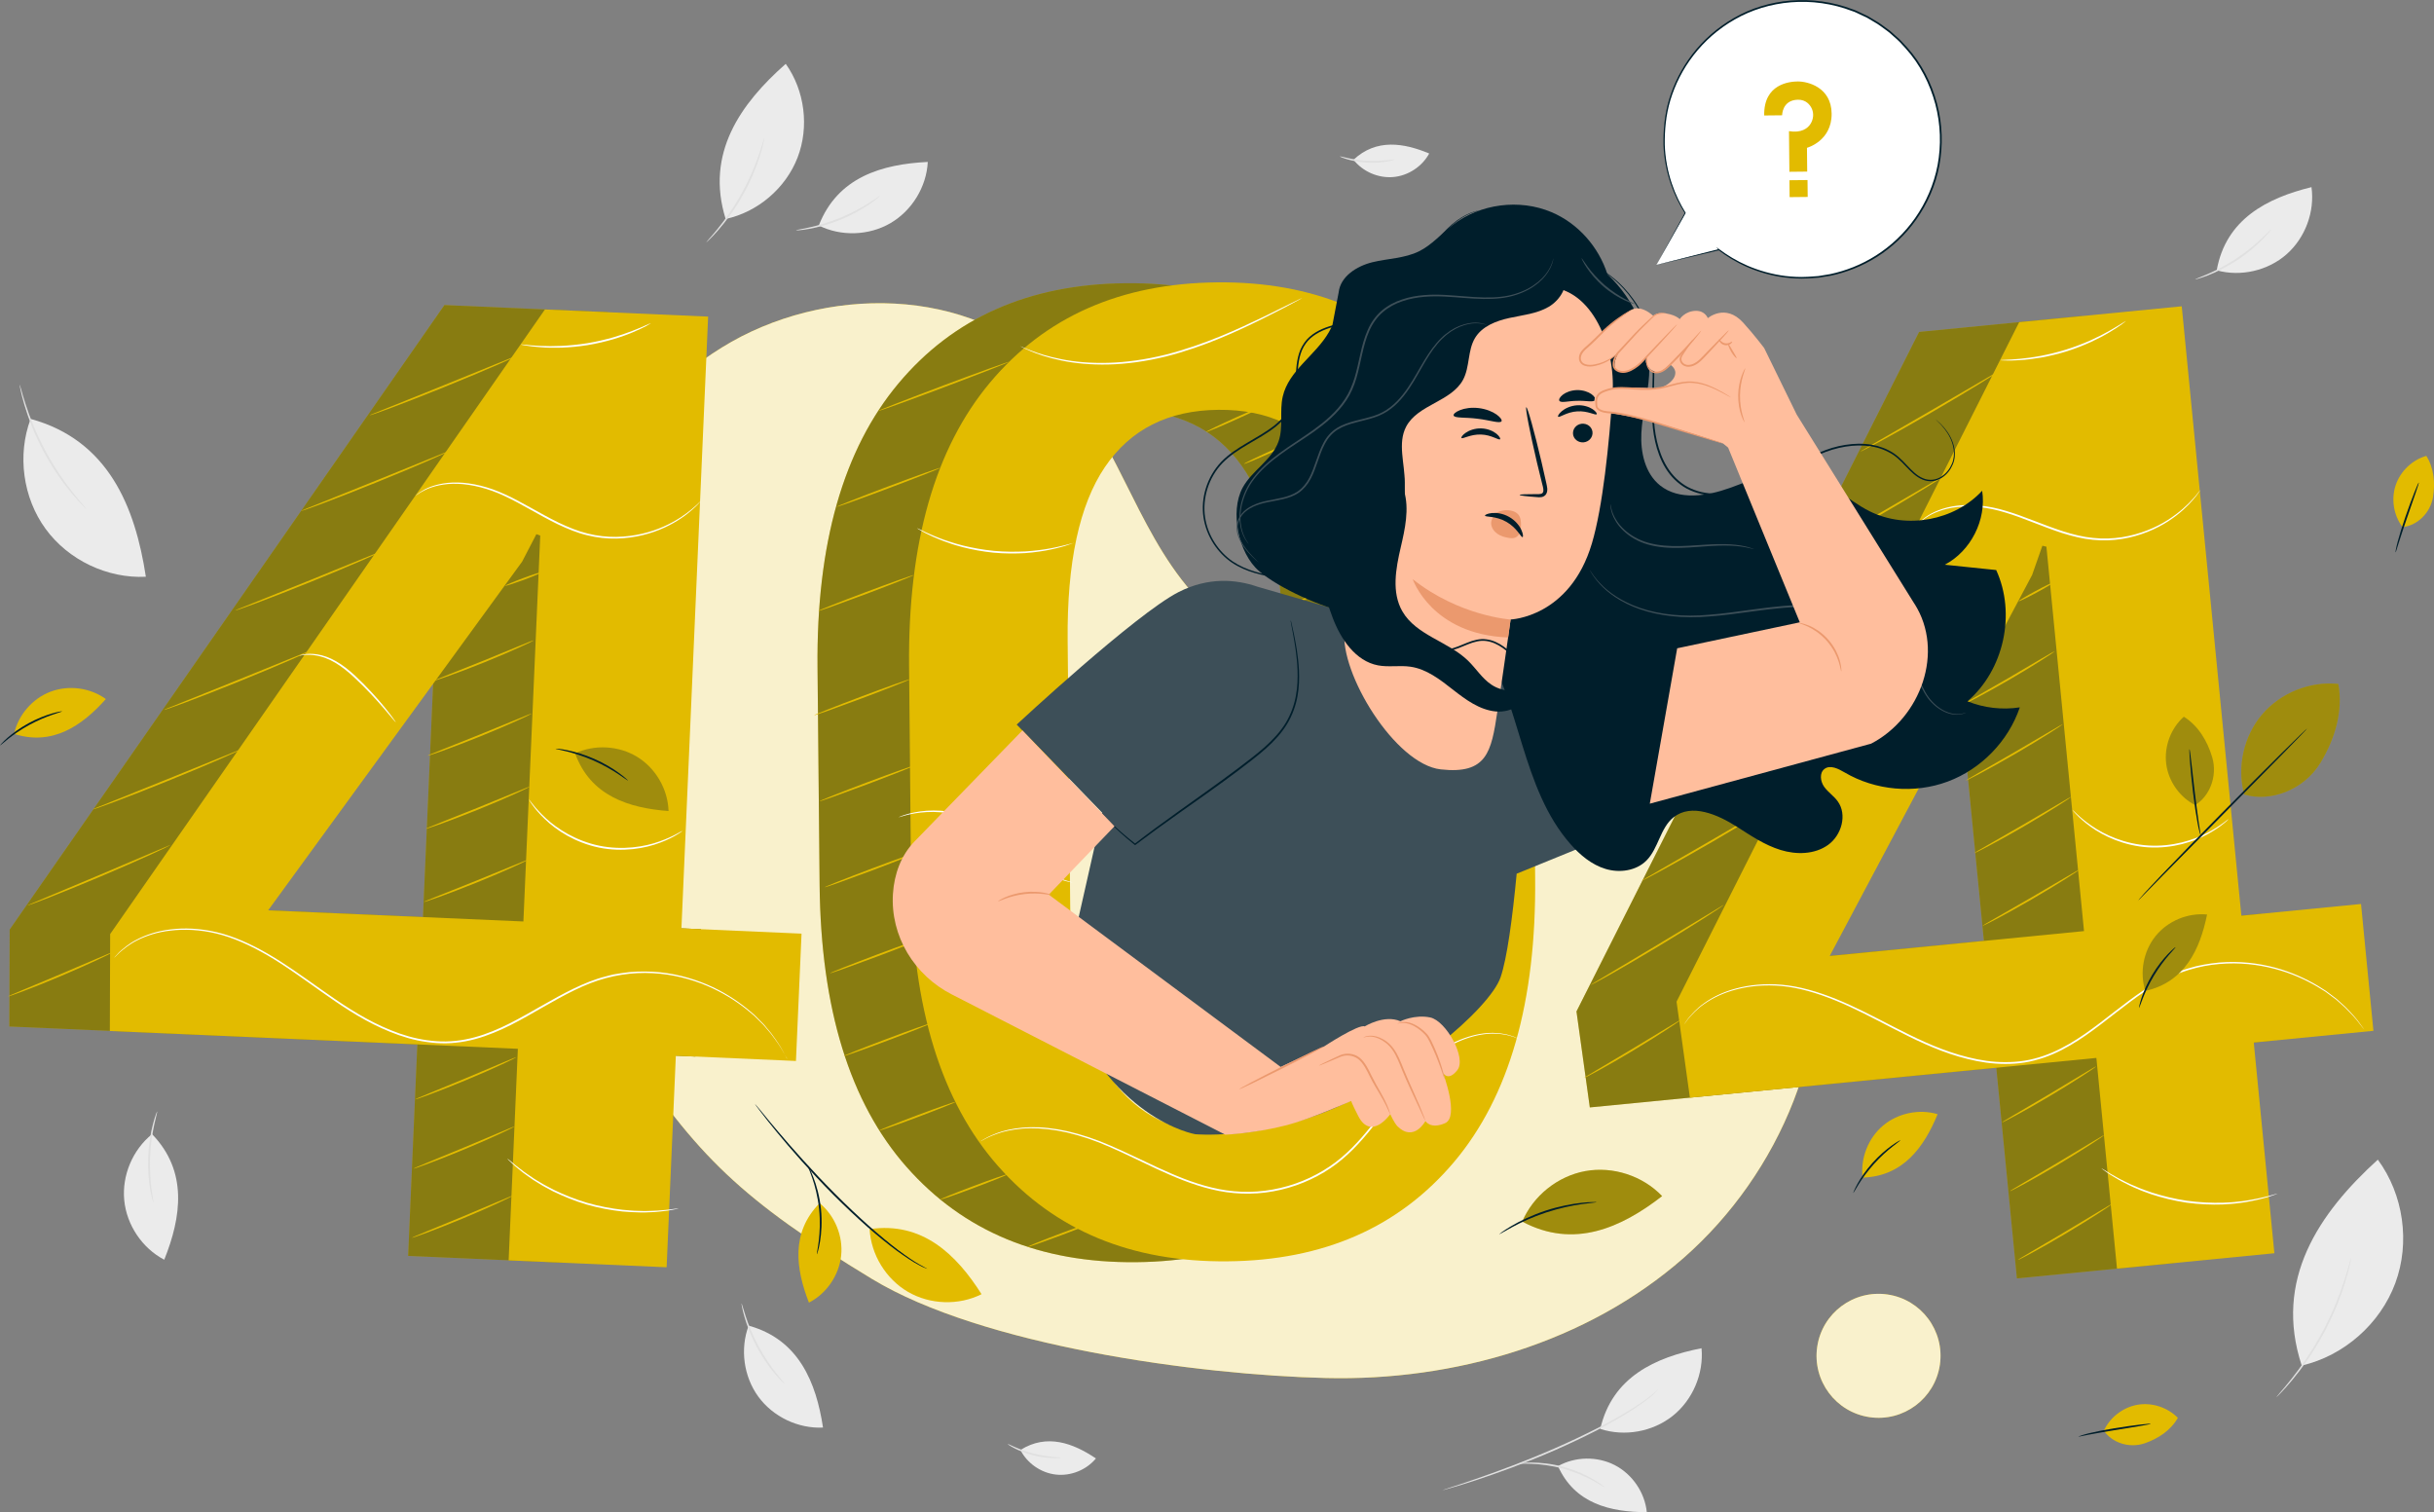
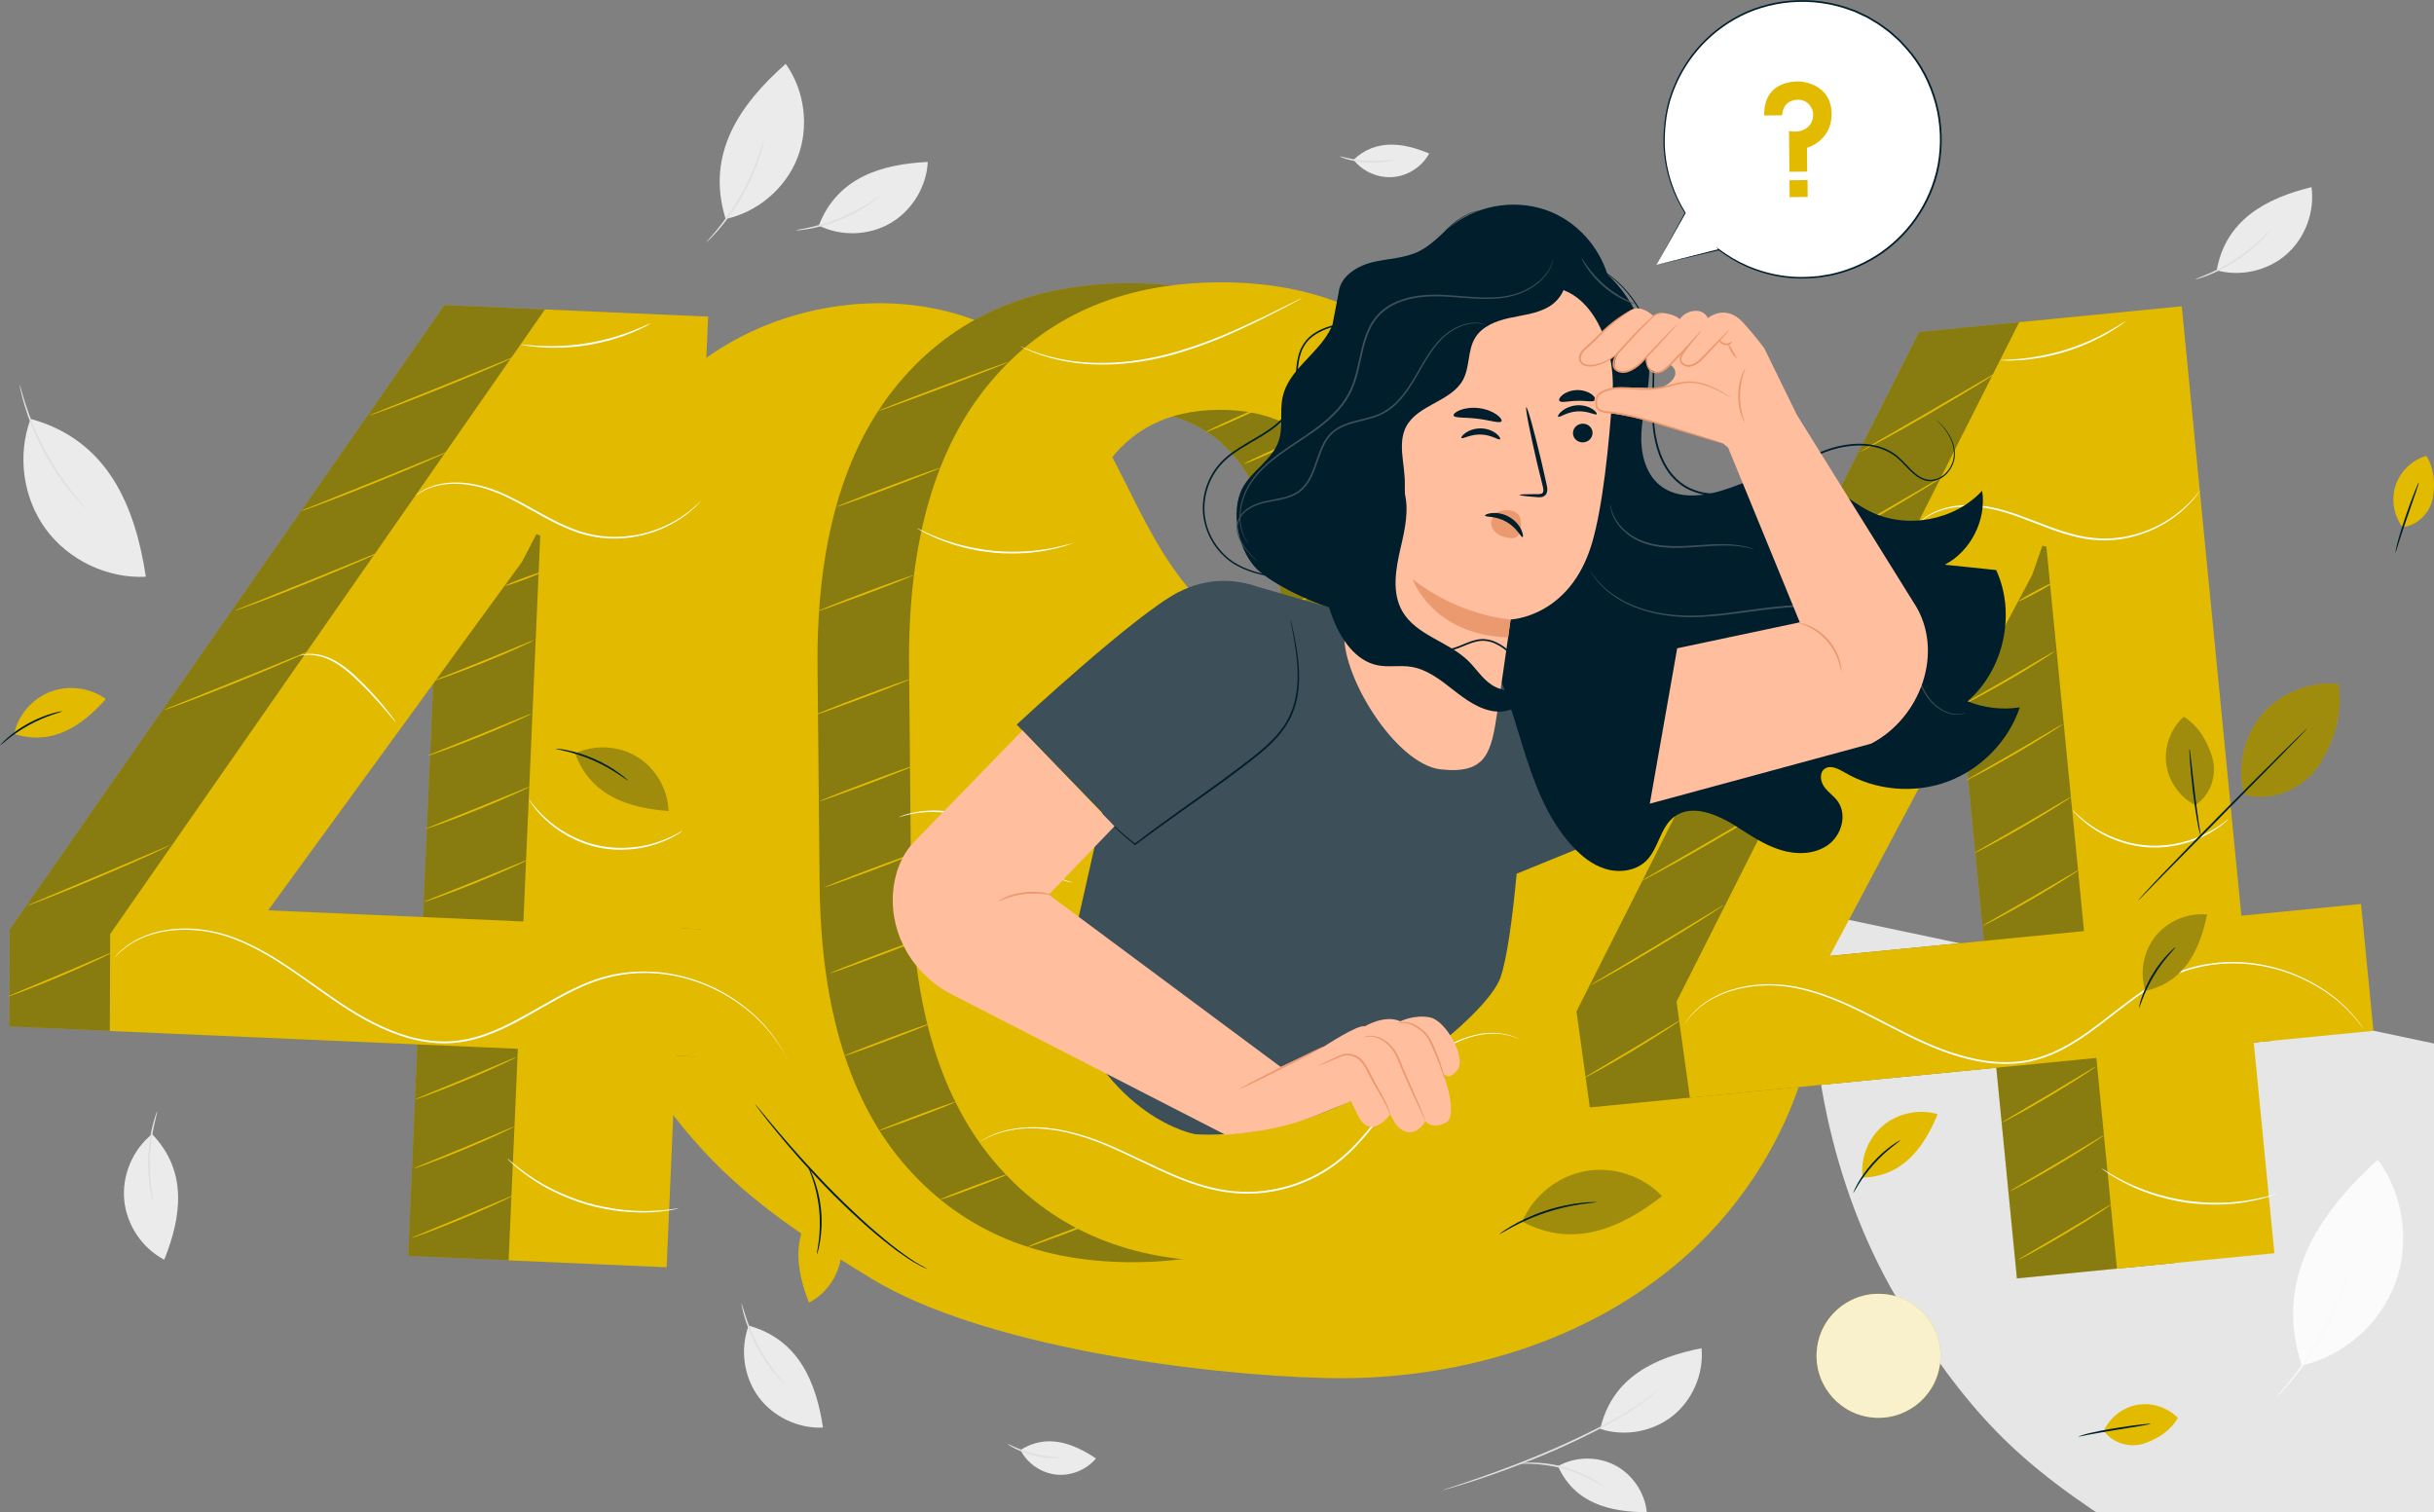
<svg xmlns="http://www.w3.org/2000/svg" id="Calque_2" data-name="Calque 2" viewBox="0 0 536 333">
  <rect x="0" y="0" width="536" height="333" fill="#808080" stroke="none" />
  <defs>
    <style>
      .cls-1 {
        fill: none;
      }

      .cls-2 {
        clip-path: url(#clippath);
      }

      .cls-3 {
        fill: #001e2b;
      }

      .cls-4 {
        fill: #ebebeb;
      }

      .cls-5 {
        fill: #eb996e;
      }

      .cls-6, .cls-7 {
        fill: #fff;
      }

      .cls-8 {
        fill: #ffbe9d;
      }

      .cls-9 {
        fill: #e0e0e0;
      }

      .cls-10 {
        fill: #e2bb00;
      }

      .cls-11 {
        fill: #3d4f58;
      }

      .cls-7 {
        isolation: isolate;
      }

      .cls-7, .cls-12 {
        opacity: .8;
      }

      .cls-13 {
        opacity: .3;
      }

      .cls-14 {
        opacity: .4;
      }
    </style>
    <clipPath id="clippath">
      <rect class="cls-1" width="536" height="333" />
    </clipPath>
  </defs>
  <g id="Calque_1-2" data-name="Calque 1">
    <g class="cls-2">
      <g>
        <path class="cls-4" d="m343.09,322.86c3.79-2.13,8.66-2.21,12.52-.21,3.86,2,6.6,6.02,7.04,10.35-7.99,0-15.86-1.86-19.56-10.14Z" />
        <path class="cls-4" d="m352.41,314.67c5.35,1.75,11.54.63,15.94-2.87,4.4-3.5,6.87-9.3,6.35-14.9-10.15,1.99-19.68,6.32-22.3,17.77Z" />
        <path class="cls-9" d="m317.62,328.19s.17-.08.5-.2c.37-.13.85-.29,1.46-.49,1.27-.41,3.11-1.01,5.36-1.8,4.51-1.56,10.71-3.82,17.38-6.73,3.33-1.46,6.47-2.95,9.28-4.38,2.8-1.45,5.29-2.83,7.32-4.08,2.02-1.27,3.62-2.34,4.64-3.2,1.04-.82,1.56-1.36,1.59-1.32,0,0-.11.14-.36.39-.25.25-.6.63-1.13,1.05-1.01.89-2.6,2.01-4.6,3.32-2.03,1.28-4.49,2.7-7.3,4.16-2.81,1.45-5.95,2.95-9.29,4.42-6.69,2.91-12.91,5.14-17.45,6.63-2.27.75-4.12,1.31-5.4,1.67-.61.17-1.1.31-1.48.42-.33.1-.52.14-.52.13Z" />
        <path class="cls-9" d="m353.36,327.51c-.04.06-.96-.58-2.56-1.45-1.59-.86-3.89-1.9-6.54-2.63-2.67-.73-5.17-1.01-6.97-1.07-1.81-.07-2.93.02-2.94-.06,0-.03.28-.07.78-.13.51-.06,1.25-.1,2.16-.1,1.83,0,4.37.23,7.07.97,2.7.74,5.01,1.84,6.58,2.77.78.47,1.4.88,1.81,1.19.42.31.63.48.62.51Z" />
        <path class="cls-4" d="m164.86,291.93c-1.92,5.14-1.1,11.21,2.14,15.64,3.24,4.43,8.77,7.07,14.24,6.8-1.51-9.96-5.35-19.42-16.38-22.44Z" />
        <path class="cls-9" d="m163.3,287.04c.06-.02.34,1.09.91,2.83.57,1.73,1.49,4.09,2.81,6.55,1.32,2.45,2.78,4.53,3.9,5.97,1.13,1.44,1.9,2.28,1.84,2.33-.02.02-.23-.17-.6-.53-.37-.36-.88-.91-1.47-1.61-1.2-1.4-2.71-3.47-4.04-5.96-1.33-2.48-2.22-4.89-2.72-6.66-.25-.89-.43-1.61-.52-2.12-.1-.5-.14-.78-.11-.79Z" />
        <path class="cls-4" d="m6.74,92.25c-2.98,7.95-1.7,17.37,3.31,24.23,5.01,6.86,13.59,10.95,22.07,10.53-2.35-15.43-8.28-30.08-25.37-34.76Z" />
        <path class="cls-9" d="m4.32,84.68s.16.41.37,1.18c.21.77.53,1.87.97,3.22.87,2.7,2.29,6.36,4.33,10.18,2.05,3.81,4.31,7.03,6.08,9.24.88,1.11,1.62,2,2.14,2.59.52.6.8.94.78.97-.02.02-.34-.28-.89-.85-.56-.56-1.34-1.42-2.26-2.51-1.84-2.18-4.15-5.39-6.22-9.23-2.06-3.85-3.44-7.56-4.24-10.29-.4-1.37-.69-2.48-.85-3.27-.16-.78-.24-1.21-.21-1.22Z" />
        <path class="cls-4" d="m33.48,249.76c-4.27,3.44-6.65,9.09-6.12,14.55.53,5.46,3.95,10.55,8.81,13.1,3.75-9.35,5.27-19.44-2.69-27.66Z" />
        <path class="cls-9" d="m34.62,244.76c.06.02-.26,1.11-.65,2.9s-.8,4.28-.92,7.07c-.11,2.78.08,5.31.32,7.12.24,1.81.47,2.93.4,2.94-.02,0-.11-.26-.25-.76-.13-.5-.29-1.23-.45-2.14-.32-1.81-.56-4.37-.44-7.18.12-2.82.58-5.34,1.04-7.12.23-.89.45-1.61.63-2.09.17-.48.28-.74.31-.74Z" />
        <path class="cls-4" d="m180.31,49.66c4.91,2.45,11.04,2.24,15.78-.52,4.74-2.76,7.94-8,8.22-13.48-10.07.49-19.86,3.33-24,14Z" />
        <path class="cls-9" d="m175.29,50.71c0-.07,1.12-.22,2.9-.62,1.79-.39,4.23-1.07,6.81-2.12,2.58-1.06,4.79-2.29,6.34-3.27,1.55-.97,2.46-1.65,2.5-1.6.02.02-.19.21-.59.55-.4.33-.99.78-1.75,1.3-1.52,1.04-3.74,2.33-6.34,3.41-2.61,1.07-5.09,1.71-6.91,2.03-.91.16-1.65.26-2.16.3-.51.05-.79.06-.8.02Z" />
        <path class="cls-4" d="m159.8,48.22c7.07-1.52,13.22-6.77,15.83-13.51,2.61-6.74,1.6-14.77-2.6-20.65-9.97,8.78-17.74,19.76-13.23,34.16Z" />
        <path class="cls-9" d="m155.49,53.43s.22-.31.66-.82c.45-.5,1.09-1.24,1.85-2.18,1.53-1.87,3.5-4.57,5.29-7.78,1.79-3.22,3.05-6.31,3.83-8.6.4-1.14.69-2.07.88-2.72.2-.65.32-1.01.34-1,.02,0-.04.37-.19,1.04-.14.66-.39,1.61-.75,2.77-.71,2.32-1.95,5.46-3.74,8.7-1.81,3.24-3.83,5.94-5.43,7.77-.8.92-1.47,1.63-1.96,2.1-.48.47-.77.73-.78.7Z" />
        <path class="cls-4" d="m224.71,319.3c1.49,2.94,4.53,5.05,7.81,5.42,3.28.37,6.71-1.01,8.82-3.55-5.03-3.38-10.79-5.53-16.62-1.87Z" />
        <path class="cls-9" d="m221.91,318c.06-.12,2.45,1.27,5.7,2.09,3.24.85,6,.78,6,.9,0,.05-.68.14-1.8.1-1.11-.02-2.65-.19-4.3-.61-1.65-.43-3.08-1.02-4.07-1.53-.99-.51-1.55-.91-1.53-.96Z" />
        <path class="cls-4" d="m298.06,35.18c2.03,2.6,5.42,4.08,8.71,3.81,3.29-.27,6.39-2.29,7.96-5.19-5.59-2.33-11.65-3.33-16.67,1.38Z" />
        <path class="cls-9" d="m295.06,34.45c.04-.13,2.64.78,5.99.95,3.35.21,6.04-.4,6.06-.27,0,.05-.64.26-1.74.45-1.1.19-2.64.32-4.34.23-1.7-.09-3.22-.4-4.29-.71-1.07-.32-1.69-.6-1.68-.65Z" />
        <path class="cls-4" d="m488.15,59.53c5.29,1.46,11.26.09,15.38-3.53,4.11-3.62,6.25-9.37,5.49-14.79-9.79,2.4-18.86,7.06-20.87,18.32Z" />
        <path class="cls-9" d="m483.41,61.52c-.02-.06,1.05-.44,2.73-1.16,1.68-.73,3.94-1.86,6.27-3.39,2.33-1.54,4.26-3.17,5.59-4.42,1.33-1.25,2.1-2.09,2.14-2.05.02.02-.15.25-.47.65-.32.4-.82.96-1.47,1.61-1.29,1.31-3.21,3.01-5.57,4.56-2.36,1.54-4.67,2.65-6.38,3.31-.86.33-1.57.57-2.06.71-.49.14-.77.21-.78.18Z" />
        <path class="cls-4" d="m506.87,300.71c9.29-2.14,17.3-9.2,20.61-18.15,3.31-8.94,1.81-19.51-3.85-27.19-12.98,11.79-22.99,26.44-16.76,45.34Z" />
        <path class="cls-9" d="m501.28,307.68s.29-.4.88-1.08c.59-.66,1.42-1.65,2.41-2.9,1-1.24,2.12-2.77,3.31-4.51,1.16-1.75,2.38-3.73,3.54-5.86,1.14-2.14,2.11-4.25,2.93-6.19.8-1.95,1.45-3.73,1.93-5.25.49-1.52.85-2.75,1.08-3.62.24-.86.38-1.34.4-1.33.03,0-.06.49-.25,1.37-.18.88-.51,2.13-.96,3.66-.45,1.54-1.08,3.34-1.86,5.31-.8,1.96-1.77,4.08-2.92,6.24-1.16,2.15-2.4,4.13-3.58,5.88-1.21,1.74-2.37,3.26-3.39,4.48-1.03,1.23-1.89,2.19-2.52,2.83-.61.64-.97.98-.99.96Z" />
        <path class="cls-10" d="m399.45,200.94c-5-27.89-28.94-52.25-57.18-54.55-15.39-1.25-30.86,3.6-46.18,1.75-12.86-1.55-25.07-7.99-33.61-17.73-12.64-14.4-16.95-34.89-30.34-48.6-18.47-18.9-50.7-19.2-73.17-5.29-22.47,13.9-36.06,39-42.28,64.68l-.25,7.81c-1.35,26.64,5.65,57.6,21.11,81.34,15.66,24.06,25.95,33.99,54.48,51.29,24.23,14.69,71.67,21.14,100,21.82,28.33.68,57.42-7.76,78.73-26.45,21.29-18.68,33.69-48.17,28.69-76.06Z" />
        <g class="cls-12">
-           <path class="cls-6" d="m399.45,200.94c-5-27.89-28.94-52.25-57.18-54.55-15.39-1.25-30.86,3.6-46.18,1.75-12.86-1.55-25.07-7.99-33.61-17.73-12.64-14.4-16.95-34.89-30.34-48.6-18.47-18.9-50.7-19.2-73.17-5.29-22.47,13.9-36.06,39-42.28,64.68l-.25,7.81c-1.35,26.64,5.65,57.6,21.11,81.34,15.66,24.06,25.95,33.99,54.48,51.29,24.23,14.69,71.67,21.14,100,21.82,28.33.68,57.42-7.76,78.73-26.45,21.29-18.68,33.69-48.17,28.69-76.06Z" />
+           <path class="cls-6" d="m399.45,200.94l-.25,7.81c-1.35,26.64,5.65,57.6,21.11,81.34,15.66,24.06,25.95,33.99,54.48,51.29,24.23,14.69,71.67,21.14,100,21.82,28.33.68,57.42-7.76,78.73-26.45,21.29-18.68,33.69-48.17,28.69-76.06Z" />
        </g>
        <path class="cls-10" d="m427.19,300.53c1.08-7.46-4.09-14.39-11.55-15.47-7.46-1.08-14.39,4.09-15.47,11.55-1.08,7.46,4.09,14.39,11.55,15.47,7.46,1.08,14.38-4.09,15.47-11.55Z" />
        <path class="cls-7" d="m427.19,300.53c1.08-7.46-4.09-14.39-11.55-15.47-7.46-1.08-14.39,4.09-15.47,11.55-1.08,7.46,4.09,14.39,11.55,15.47,7.46,1.08,14.38-4.09,15.47-11.55Z" />
        <path class="cls-10" d="m317.91,193.54c.26,27.24-5.68,48.07-17.82,62.49-12.14,14.42-28.77,21.72-49.87,21.92-21.21.21-38.06-6.78-50.57-20.96-12.51-14.17-18.89-34.88-19.16-62.14l-.46-47.92c-.26-27.15,5.68-47.98,17.82-62.49,12.14-14.51,28.81-21.86,50.01-22.07,21.1-.21,37.92,6.83,50.43,21.1,12.51,14.28,18.9,34.98,19.16,62.14l.46,47.93Zm-35.47-52.95c-.17-17.16-3.16-29.83-9-38.02-5.83-8.19-14.27-12.23-25.3-12.12-11.03.1-19.36,4.3-24.99,12.61-5.63,8.3-8.36,21.03-8.2,38.18l.56,58.23c.17,17.26,3.19,30,9.08,38.24,5.88,8.24,14.34,12.3,25.38,12.19,11.03-.1,19.34-4.3,24.92-12.61,5.58-8.3,8.28-21.12,8.12-38.47l-.57-58.23Z" />
        <g class="cls-14">
          <path class="cls-3" d="m317.91,193.54c.26,27.24-5.68,48.07-17.82,62.49-12.14,14.42-28.77,21.72-49.87,21.92-21.21.21-38.06-6.78-50.57-20.96-12.51-14.17-18.89-34.88-19.16-62.14l-.46-47.92c-.26-27.15,5.68-47.98,17.82-62.49,12.14-14.51,28.81-21.86,50.01-22.07,21.1-.21,37.92,6.83,50.43,21.1,12.51,14.28,18.9,34.98,19.16,62.14l.46,47.93Zm-35.47-52.95c-.17-17.16-3.16-29.83-9-38.02-5.83-8.19-14.27-12.23-25.3-12.12-11.03.1-19.36,4.3-24.99,12.61-5.63,8.3-8.36,21.03-8.2,38.18l.56,58.23c.17,17.26,3.19,30,9.08,38.24,5.88,8.24,14.34,12.3,25.38,12.19,11.03-.1,19.34-4.3,24.92-12.61,5.58-8.3,8.28-21.12,8.12-38.47l-.57-58.23Z" />
        </g>
        <path class="cls-10" d="m338.06,193.35c.26,27.24-5.68,48.07-17.82,62.49-12.15,14.42-28.77,21.72-49.87,21.92-21.21.21-38.06-6.78-50.57-20.96-12.51-14.17-18.89-34.88-19.16-62.14l-.45-47.92c-.26-27.15,5.68-47.98,17.82-62.49,12.14-14.51,28.81-21.86,50.01-22.07,21.1-.21,37.92,6.83,50.43,21.1,12.51,14.28,18.9,34.98,19.16,62.14l.45,47.92Zm-35.47-52.96c-.17-17.16-3.17-29.83-9-38.02-5.83-8.19-14.27-12.23-25.29-12.12-11.03.1-19.36,4.3-24.99,12.61-5.62,8.3-8.36,21.03-8.2,38.18l.56,58.23c.17,17.26,3.19,30,9.07,38.24,5.88,8.24,14.34,12.3,25.38,12.19,11.03-.1,19.34-4.3,24.92-12.6,5.58-8.3,8.29-21.12,8.12-38.48l-.57-58.23Z" />
        <path class="cls-10" d="m200.33,149.6c.04.1-4.64,1.96-10.44,4.15-5.82,2.18-10.56,3.87-10.6,3.76-.04-.1,4.64-1.96,10.45-4.15,5.81-2.18,10.55-3.87,10.59-3.76Z" />
        <path class="cls-10" d="m201.49,168.54c.04.1-4.64,1.96-10.44,4.15-5.82,2.18-10.56,3.87-10.6,3.76-.04-.1,4.64-1.96,10.45-4.15,5.8-2.18,10.55-3.87,10.59-3.76Z" />
        <path class="cls-10" d="m202.66,187.47c.04.1-4.64,1.96-10.44,4.15-5.82,2.18-10.56,3.87-10.6,3.76-.04-.1,4.64-1.96,10.45-4.15,5.8-2.18,10.55-3.87,10.59-3.76Z" />
        <path class="cls-10" d="m203.82,206.41c.04.1-4.64,1.96-10.44,4.15-5.82,2.18-10.56,3.87-10.6,3.76-.04-.1,4.64-1.96,10.45-4.15,5.8-2.18,10.55-3.87,10.59-3.76Z" />
        <path class="cls-10" d="m204.98,225.35s-.24.15-.73.36c-.47.21-1.17.49-2.02.83-1.72.69-4.11,1.61-6.75,2.6-2.64,1-5.05,1.88-6.8,2.49-.87.31-1.58.55-2.07.71-.49.16-.77.24-.78.21,0-.02.25-.15.73-.36.48-.21,1.17-.49,2.03-.83,1.72-.69,4.11-1.61,6.75-2.6,2.64-1,5.05-1.88,6.79-2.49.87-.31,1.58-.55,2.07-.71.5-.16.78-.24.79-.21Z" />
        <path class="cls-10" d="m210.38,242.67c.02.06-.89.45-2.4,1.05-1.5.6-3.58,1.41-5.89,2.28-2.31.87-4.41,1.63-5.93,2.16-1.53.53-2.48.84-2.5.78-.02-.06.89-.45,2.4-1.05,1.49-.6,3.58-1.41,5.89-2.28,2.3-.87,4.4-1.63,5.93-2.16,1.53-.54,2.48-.84,2.5-.78Z" />
        <path class="cls-10" d="m221.96,258.56c.02.06-.79.41-2.13.96-1.33.54-3.19,1.26-5.24,2.03-2.06.77-3.92,1.45-5.29,1.92-1.36.47-2.21.74-2.23.68-.02-.05.79-.41,2.13-.96,1.33-.54,3.19-1.26,5.24-2.03,2.06-.78,3.92-1.45,5.29-1.92,1.36-.47,2.21-.74,2.23-.68Z" />
        <path class="cls-10" d="m241.2,268.98c.02.06-.79.41-2.13.96-1.33.54-3.19,1.26-5.24,2.03-2.06.77-3.93,1.45-5.29,1.92-1.36.48-2.21.74-2.23.68-.02-.05.79-.41,2.13-.96,1.33-.54,3.19-1.26,5.24-2.03,2.06-.78,3.93-1.45,5.29-1.92,1.36-.47,2.21-.74,2.23-.68Z" />
        <path class="cls-10" d="m299.21,228.58c.05.1-5.96,2.9-13.41,6.26-7.45,3.36-13.54,5.98-13.59,5.88-.05-.1,5.96-2.9,13.41-6.26,7.46-3.36,13.54-5.99,13.59-5.88Z" />
        <path class="cls-10" d="m303.15,212.35c.05.1-4.91,2.44-11.07,5.21-6.16,2.77-11.2,4.93-11.24,4.83-.05-.1,4.91-2.44,11.08-5.21,6.15-2.77,11.19-4.93,11.23-4.83Z" />
        <path class="cls-10" d="m304.96,194.12c.05.1-4.91,2.44-11.07,5.21-6.16,2.77-11.2,4.93-11.24,4.83-.05-.1,4.91-2.44,11.08-5.21,6.16-2.77,11.19-4.93,11.24-4.83Z" />
        <path class="cls-10" d="m306.77,175.9c.05.1-4.91,2.44-11.07,5.21-6.16,2.77-11.2,4.93-11.24,4.83-.05-.1,4.91-2.44,11.08-5.21,6.15-2.77,11.2-4.94,11.23-4.83Z" />
        <path class="cls-10" d="m308.59,157.66c.05.1-4.91,2.44-11.07,5.21-6.16,2.77-11.2,4.93-11.24,4.83-.05-.1,4.91-2.44,11.08-5.21,6.15-2.77,11.19-4.93,11.23-4.83Z" />
        <path class="cls-10" d="m304.96,141.43c.05.1-4.91,2.44-11.07,5.21-6.16,2.77-11.2,4.93-11.24,4.83-.05-.1,4.91-2.44,11.08-5.21,6.16-2.77,11.19-4.93,11.24-4.83Z" />
        <path class="cls-10" d="m304.96,123.96c.05.1-4.91,2.44-11.07,5.21-6.16,2.77-11.2,4.93-11.24,4.83-.05-.1,4.91-2.44,11.08-5.21,6.16-2.77,11.19-4.93,11.24-4.83Z" />
        <path class="cls-10" d="m303.15,107.51c.05.1-4.91,2.44-11.07,5.21-6.16,2.77-11.2,4.93-11.24,4.83-.05-.1,4.91-2.44,11.08-5.21,6.15-2.77,11.19-4.93,11.23-4.83Z" />
        <path class="cls-10" d="m287.52,96.05c.05.1-2.95,1.55-6.7,3.24-3.75,1.69-6.83,2.97-6.87,2.86-.05-.1,2.95-1.55,6.7-3.24,3.74-1.69,6.82-2.98,6.87-2.86Z" />
        <path class="cls-10" d="m279.16,89.02c.05.1-2.95,1.55-6.7,3.24-3.75,1.69-6.83,2.97-6.87,2.86-.05-.1,2.95-1.55,6.7-3.24,3.74-1.69,6.82-2.97,6.87-2.86Z" />
        <path class="cls-10" d="m201.22,126.64c.04.1-4.64,1.96-10.44,4.15-5.82,2.18-10.56,3.87-10.6,3.76-.04-.11,4.64-1.96,10.45-4.15,5.81-2.18,10.55-3.86,10.59-3.76Z" />
        <path class="cls-10" d="m207.05,103.03c.04.1-5.03,2.11-11.33,4.48-6.3,2.37-11.43,4.2-11.47,4.09-.04-.1,5.03-2.11,11.33-4.48,6.3-2.37,11.43-4.2,11.47-4.09Z" />
        <path class="cls-10" d="m222.26,79.66c.04.1-6.39,2.62-14.37,5.62-7.97,3-14.47,5.34-14.51,5.23-.04-.1,6.39-2.62,14.37-5.62,7.97-2.99,14.47-5.33,14.51-5.23Z" />
        <path class="cls-6" d="m334.65,228.84s-.12-.03-.33-.11c-.23-.09-.55-.21-.95-.37-.42-.16-.97-.27-1.6-.45-.65-.09-1.39-.27-2.24-.27-3.38-.22-8.44,1.01-13.34,4.68-2.48,1.77-4.8,4.2-7.07,6.99-2.27,2.78-4.49,5.92-7.02,9.09-2.52,3.16-5.43,6.36-9.11,8.84-3.66,2.48-7.99,4.28-12.61,5.11-4.63.85-9.31.61-13.6-.45-4.31-1.04-8.24-2.73-11.92-4.42-3.67-1.7-7.1-3.44-10.4-4.87-3.28-1.46-6.46-2.51-9.43-3.21-2.98-.68-5.73-.97-8.15-.94-2.42.02-4.49.4-6.13.83-1.63.5-2.86,1.01-3.65,1.43-.39.21-.68.37-.9.48-.21.1-.31.16-.32.15,0,0,.1-.07.29-.19.21-.13.51-.29.89-.51.78-.44,2.01-.99,3.64-1.51,1.65-.47,3.74-.86,6.17-.91,2.44-.06,5.22.22,8.22.89,2.99.69,6.2,1.73,9.5,3.18,3.32,1.42,6.75,3.15,10.42,4.83,3.67,1.68,7.58,3.36,11.85,4.38,4.25,1.05,8.86,1.28,13.43.44,4.57-.82,8.84-2.6,12.46-5.04,3.65-2.44,6.53-5.6,9.05-8.74,2.52-3.15,4.76-6.28,7.05-9.07,2.29-2.79,4.65-5.23,7.16-7,4.96-3.67,10.1-4.88,13.51-4.61.86.02,1.61.21,2.26.31.63.19,1.18.32,1.6.49.4.17.71.31.94.41.2.1.31.15.3.16Z" />
        <path class="cls-6" d="m339.64,176.02s-.56.12-1.54.44c-.97.33-2.33.97-3.82,2.04-1.51,1.05-3.15,2.52-5.07,4.04-1.94,1.51-4.23,2.97-6.8,4.19-5.13,2.47-10.28,3.43-13.97,3.61-.93.08-1.76.05-2.5.06-.73-.03-1.37-.04-1.89-.08-.47-.05-.87-.09-1.19-.12-.27-.03-.41-.05-.41-.07s.14-.02.42-.02c.32,0,.71.02,1.19.04.54,0,1.16,0,1.88.02.73-.04,1.57-.03,2.49-.13,3.66-.25,8.74-1.25,13.82-3.7,2.53-1.2,4.81-2.64,6.74-4.12,1.92-1.5,3.59-2.95,5.14-3.99,1.54-1.05,2.94-1.67,3.94-1.95.51-.13.89-.22,1.17-.25.24-.02.39-.04.39-.02Z" />
        <path class="cls-6" d="m236.28,194.35s-.15,0-.43-.06c-.28-.06-.71-.13-1.23-.28-1.05-.31-2.55-.86-4.24-1.86-1.69-.99-3.56-2.4-5.54-4.04-1.99-1.64-4.11-3.52-6.54-5.2-2.44-1.67-5.02-2.86-7.51-3.44-2.49-.62-4.8-.75-6.73-.64-1.93.1-3.48.42-4.52.69-1.05.27-1.62.48-1.64.44,0-.02.13-.07.4-.18.27-.1.66-.26,1.19-.41,1.04-.32,2.6-.69,4.55-.83,1.95-.14,4.31-.05,6.84.56,2.54.57,5.18,1.78,7.65,3.47,2.46,1.7,4.58,3.6,6.55,5.25,1.96,1.66,3.79,3.09,5.44,4.09,1.65,1.01,3.11,1.61,4.14,1.95,1.04.32,1.62.46,1.61.5Z" />
        <path class="cls-6" d="m236.43,119.55s-.46.2-1.32.48c-.43.15-.96.32-1.58.47-.62.16-1.33.36-2.12.51-.79.17-1.66.34-2.61.46-.94.16-1.95.23-3.02.33-2.14.13-4.5.13-6.96-.09-2.46-.25-4.79-.69-6.86-1.22-1.03-.29-2.02-.55-2.91-.89-.91-.29-1.73-.62-2.48-.93-.76-.29-1.41-.62-1.99-.89-.59-.27-1.08-.53-1.46-.75-.79-.44-1.22-.7-1.2-.72.02-.02.47.18,1.28.58.4.21.89.44,1.49.69.59.25,1.24.57,2,.84.75.29,1.57.61,2.48.88.89.32,1.88.56,2.9.84,2.07.51,4.37.93,6.8,1.17,2.45.22,4.78.22,6.9.12,1.06-.09,2.07-.14,3-.28.94-.1,1.8-.26,2.6-.4.8-.13,1.49-.31,2.12-.45.62-.13,1.16-.28,1.59-.39.88-.23,1.37-.35,1.38-.33Z" />
        <path class="cls-6" d="m335.15,119.35s-.13-.05-.34-.16c-.25-.14-.55-.32-.92-.53-.39-.24-.88-.52-1.47-.8-.58-.29-1.23-.66-2-.94-.38-.16-.78-.32-1.19-.49-.41-.17-.86-.29-1.32-.45-.9-.33-1.91-.56-2.96-.84-2.12-.46-4.49-.78-6.99-.82-2.5,0-4.87.28-7,.7-1.05.25-2.07.47-2.98.78-.46.15-.91.27-1.33.43-.41.17-.82.32-1.19.47-.78.28-1.42.63-2.02.91-.59.27-1.08.54-1.48.78-.36.21-.67.37-.93.51-.21.11-.33.17-.34.16,0,0,.09-.09.29-.23.25-.16.54-.35.89-.58.39-.25.87-.55,1.46-.85.59-.29,1.23-.67,2.01-.97.39-.16.78-.32,1.2-.5.42-.17.87-.3,1.34-.46.92-.34,1.94-.56,3-.83,2.14-.44,4.55-.74,7.08-.74,2.53.04,4.93.38,7.07.86,1.06.28,2.07.53,2.98.88.46.17.91.3,1.32.48.41.18.81.36,1.19.52.77.31,1.42.7,1.99,1.01.59.3,1.06.6,1.44.87.35.24.64.44.88.6.22.14.32.22.31.23Z" />
        <path class="cls-6" d="m286.78,65.6s-.19.13-.57.34c-.42.23-.97.53-1.68.91-1.46.78-3.58,1.9-6.24,3.22-5.3,2.62-12.75,6.2-21.57,8.44-4.41,1.08-8.72,1.67-12.65,1.76-3.93.09-7.48-.27-10.39-.89-2.91-.62-5.2-1.4-6.73-2.06-.78-.3-1.34-.62-1.74-.79-.4-.19-.59-.3-.59-.31,0-.02.22.07.62.24.41.16.98.45,1.76.72,1.54.61,3.82,1.35,6.72,1.92,2.9.59,6.42.91,10.33.8,3.9-.11,8.18-.7,12.56-1.78,8.76-2.22,16.2-5.75,21.54-8.3,2.63-1.3,4.77-2.35,6.29-3.1.72-.35,1.29-.63,1.72-.84.39-.18.61-.28.62-.26Z" />
        <path class="cls-10" d="m127.93,203.48l26.45,1.15-1.23,28.04-26.45-1.16-2.03,46.58-34.79-1.52,2.03-46.59-89.85-3.93.07-21.35L97.87,67.18l35.94,1.57-5.88,134.72Zm-91-3.97l56.21,2.45,3.71-84.97-.85-.32-3.14,6.05-55.93,76.79Z" />
        <g class="cls-14">
          <path class="cls-3" d="m127.93,203.48l26.45,1.15-1.23,28.04-26.45-1.16-2.03,46.58-34.79-1.52,2.03-46.59-89.85-3.93.07-21.35L97.87,67.18l35.94,1.57-5.88,134.72Zm-91-3.97l56.21,2.45,3.71-84.97-.85-.32-3.14,6.05-55.93,76.79Z" />
        </g>
        <path class="cls-10" d="m150.06,204.44l26.45,1.16-1.23,28.04-26.45-1.16-2.03,46.59-34.79-1.52,2.03-46.59-89.85-3.92.07-21.35L120,68.15l35.94,1.57-5.88,134.72Zm-91.01-3.97l56.21,2.45,3.71-84.97-.85-.32-3.14,6.05-55.93,76.79Z" />
        <path class="cls-10" d="m24.7,209.74s-.29.2-.85.48c-.56.28-1.38.68-2.41,1.16-2.04.96-4.88,2.23-8.05,3.57-3.16,1.34-6.06,2.49-8.17,3.28-1.05.4-1.91.71-2.51.92-.59.21-.93.31-.94.28,0-.02.3-.18.89-.43.66-.28,1.48-.62,2.46-1.04,2.16-.9,4.98-2.08,8.12-3.4,3.12-1.33,5.93-2.54,8.09-3.46.97-.41,1.8-.76,2.45-1.04.59-.25.92-.36.93-.34Z" />
        <path class="cls-10" d="m37.59,186.05s-.41.24-1.19.63c-.78.38-1.91.91-3.32,1.56-2.82,1.29-6.74,3.01-11.1,4.85-4.36,1.84-8.32,3.46-11.21,4.58-1.44.56-2.62,1-3.43,1.3-.81.29-1.27.44-1.28.42,0-.02.43-.23,1.23-.56.86-.36,2-.84,3.38-1.43,2.92-1.23,6.83-2.87,11.16-4.69,4.32-1.84,8.23-3.5,11.14-4.73,1.38-.59,2.52-1.07,3.38-1.43.81-.36,1.25-.53,1.27-.5Z" />
-         <path class="cls-10" d="m53.31,164.92s-.44.25-1.25.63c-.81.38-2,.92-3.47,1.56-2.94,1.29-7.04,3.01-11.58,4.85-4.55,1.84-8.69,3.46-11.69,4.58-1.5.56-2.73,1-3.58,1.3s-1.32.44-1.34.41c0-.02.44-.23,1.28-.56.89-.36,2.09-.84,3.53-1.42,3.04-1.23,7.13-2.87,11.65-4.69,4.51-1.84,8.59-3.5,11.62-4.73,1.44-.58,2.63-1.07,3.52-1.43.83-.35,1.3-.52,1.31-.49Z" />
        <path class="cls-10" d="m116.28,189.33s-.29.19-.86.47c-.56.28-1.38.66-2.41,1.12-2.04.93-4.89,2.15-8.06,3.44-3.17,1.28-6.08,2.38-8.18,3.14-1.05.38-1.91.68-2.51.87-.59.2-.93.29-.94.26,0-.02.31-.17.89-.41.66-.27,1.49-.6,2.46-1,2.17-.86,5-2,8.13-3.25,3.12-1.28,5.95-2.44,8.1-3.32.98-.4,1.8-.73,2.46-1,.58-.23.91-.35.92-.32Z" />
        <path class="cls-10" d="m113.72,232.79s-.29.19-.83.47c-.55.28-1.35.66-2.33,1.12-1.98.93-4.74,2.15-7.82,3.43-3.08,1.28-5.89,2.38-7.94,3.14-1.02.38-1.86.68-2.44.88-.58.2-.9.29-.92.27,0-.02.29-.17.85-.41.64-.27,1.44-.6,2.39-1,2.1-.87,4.85-2,7.89-3.25,3.02-1.28,5.76-2.44,7.86-3.32.94-.4,1.74-.73,2.39-1,.57-.23.89-.35.89-.32Z" />
        <path class="cls-10" d="m113.35,248.04s-.28.19-.83.47c-.55.28-1.35.66-2.33,1.12-1.98.93-4.74,2.15-7.82,3.43-3.08,1.28-5.89,2.38-7.94,3.14-1.02.38-1.86.68-2.44.88s-.9.29-.92.27c0-.02.29-.17.85-.41.64-.27,1.44-.6,2.39-1,2.1-.87,4.85-2,7.89-3.25,3.02-1.28,5.76-2.44,7.86-3.32.94-.4,1.74-.73,2.39-1,.56-.24.89-.35.89-.32Z" />
        <path class="cls-10" d="m112.99,263.27s-.28.19-.83.47c-.55.28-1.35.66-2.33,1.12-1.98.92-4.74,2.15-7.82,3.43-3.08,1.28-5.89,2.38-7.94,3.14-1.02.38-1.86.68-2.44.88-.58.2-.9.29-.92.27,0-.02.29-.17.85-.41.64-.27,1.44-.6,2.39-1,2.1-.87,4.85-2,7.89-3.25,3.02-1.28,5.76-2.44,7.86-3.32.94-.39,1.74-.73,2.39-1,.56-.23.88-.35.89-.32Z" />
        <path class="cls-10" d="m116.7,173.22s-.29.19-.86.47c-.56.28-1.39.66-2.41,1.12-2.04.93-4.89,2.15-8.06,3.44-3.17,1.28-6.08,2.38-8.18,3.14-1.05.38-1.91.68-2.51.87-.59.2-.93.29-.94.26,0-.02.31-.18.89-.41.66-.27,1.49-.6,2.46-1,2.17-.86,5-2,8.13-3.25,3.12-1.28,5.95-2.44,8.1-3.32.98-.4,1.8-.73,2.46-1,.58-.23.91-.34.92-.32Z" />
        <path class="cls-10" d="m117.1,157.13s-.29.19-.86.47c-.56.28-1.38.66-2.41,1.12-2.04.93-4.89,2.15-8.06,3.44-3.17,1.28-6.08,2.38-8.18,3.14-1.05.38-1.91.68-2.51.87-.59.2-.93.29-.94.26,0-.02.31-.17.89-.41.66-.27,1.49-.6,2.46-1,2.17-.86,5-2,8.13-3.25,3.12-1.28,5.95-2.44,8.1-3.32.98-.4,1.8-.73,2.46-1,.58-.23.91-.34.93-.32Z" />
        <path class="cls-10" d="m117.52,141.03s-.28.18-.81.44c-.54.26-1.32.62-2.29,1.07-1.95.88-4.65,2.06-7.67,3.28-3.02,1.23-5.79,2.26-7.8,2.98-1,.36-1.82.64-2.39.83-.57.18-.89.28-.89.24,0-.02.29-.17.84-.4.63-.25,1.42-.58,2.34-.95,2.07-.82,4.76-1.91,7.75-3.09,2.97-1.22,5.66-2.33,7.71-3.17.93-.37,1.71-.7,2.34-.95.56-.21.87-.32.89-.29Z" />
        <path class="cls-10" d="m119.34,125.99c.04.1-1.73.86-3.96,1.69-2.23.82-4.07,1.41-4.11,1.31-.04-.1,1.73-.86,3.96-1.69,2.22-.83,4.07-1.42,4.11-1.31Z" />
        <path class="cls-10" d="m68.99,143.01s-.44.25-1.25.63c-.82.38-2,.92-3.47,1.56-2.94,1.29-7.04,3.01-11.58,4.85-4.55,1.84-8.69,3.46-11.69,4.58-1.5.56-2.73,1.01-3.58,1.3s-1.32.44-1.34.41c0-.02.44-.23,1.28-.56.89-.36,2.09-.84,3.53-1.42,3.04-1.23,7.13-2.87,11.65-4.69,4.51-1.84,8.59-3.5,11.62-4.73,1.44-.59,2.63-1.07,3.52-1.43.84-.34,1.31-.51,1.31-.49Z" />
        <path class="cls-10" d="m84.7,121.11s-.44.25-1.25.63c-.82.38-2,.92-3.47,1.56-2.94,1.29-7.04,3.01-11.58,4.85-4.55,1.84-8.69,3.46-11.69,4.58-1.5.56-2.73,1.01-3.58,1.3-.85.29-1.32.44-1.34.41,0-.02.44-.23,1.28-.56.89-.36,2.09-.84,3.53-1.42,3.04-1.23,7.13-2.87,11.65-4.69,4.51-1.83,8.59-3.5,11.62-4.73,1.44-.58,2.63-1.07,3.52-1.43.83-.35,1.3-.52,1.31-.49Z" />
        <path class="cls-10" d="m99.2,99.19s-.44.25-1.25.63c-.82.38-2,.92-3.47,1.56-2.94,1.29-7.04,3.01-11.58,4.85-4.55,1.84-8.69,3.46-11.69,4.58-1.5.56-2.73,1-3.58,1.3-.85.29-1.32.44-1.34.41,0-.02.44-.23,1.28-.56.89-.36,2.09-.84,3.53-1.42,3.04-1.23,7.13-2.87,11.65-4.69,4.51-1.83,8.59-3.5,11.62-4.73,1.44-.58,2.63-1.07,3.52-1.43.84-.34,1.31-.51,1.31-.49Z" />
        <path class="cls-10" d="m114.3,78.13s-.43.25-1.25.63c-.81.38-2,.92-3.47,1.56-2.94,1.29-7.04,3.01-11.58,4.85-4.55,1.84-8.69,3.46-11.69,4.58-1.5.56-2.73,1-3.58,1.3-.85.29-1.32.44-1.34.41,0-.02.44-.23,1.28-.56.89-.36,2.09-.84,3.53-1.42,3.04-1.23,7.13-2.87,11.65-4.69,4.51-1.84,8.59-3.5,11.62-4.73,1.44-.59,2.63-1.07,3.52-1.43.83-.34,1.3-.51,1.31-.49Z" />
        <path class="cls-6" d="m154.35,110.32s-.15.19-.46.52c-.31.33-.77.82-1.43,1.38-1.29,1.15-3.32,2.67-6.15,3.97-2.82,1.3-6.45,2.32-10.57,2.41-2.06.04-4.23-.18-6.4-.72-2.18-.51-4.34-1.4-6.47-2.41-4.26-2.07-8.04-4.52-11.73-6.22-3.67-1.74-7.3-2.6-10.36-2.71-3.08-.11-5.52.58-7.07,1.32-.77.38-1.35.71-1.72.98-.37.25-.58.38-.59.37,0,0,.17-.16.54-.43.35-.29.93-.65,1.69-1.06,1.54-.79,4.03-1.54,7.15-1.47,3.11.07,6.79.91,10.51,2.65,3.74,1.7,7.53,4.14,11.75,6.2,2.11,1,4.24,1.88,6.39,2.4,2.14.53,4.26.76,6.3.73,4.06-.07,7.66-1.04,10.45-2.29,2.81-1.25,4.85-2.72,6.16-3.82.67-.54,1.15-1.01,1.48-1.32.33-.33.51-.49.52-.47Z" />
        <path class="cls-6" d="m143.33,71.19s-.35.23-1,.59c-.66.36-1.64.82-2.87,1.35-1.23.53-2.73,1.07-4.43,1.58-1.7.5-3.6.95-5.62,1.29-2.02.32-3.96.49-5.74.56-1.77.05-3.37.02-4.7-.1-1.34-.1-2.41-.23-3.15-.36-.74-.13-1.14-.21-1.14-.24,0-.03.42,0,1.15.08.74.09,1.82.17,3.14.23,1.33.07,2.91.08,4.67,0,1.76-.09,3.68-.27,5.68-.59,2-.33,3.89-.78,5.58-1.25,1.68-.49,3.19-1,4.42-1.49,1.24-.48,2.23-.9,2.91-1.22.7-.3,1.08-.46,1.09-.44Z" />
        <path class="cls-6" d="m87.16,159.07s-.27-.27-.71-.8c-.49-.59-1.12-1.34-1.88-2.22-1.6-1.86-3.88-4.38-6.62-6.92-1.37-1.27-2.76-2.38-4.15-3.2-1.38-.82-2.76-1.31-3.96-1.54-2.41-.47-3.92.07-3.92-.02,0-.01.09-.05.26-.1.17-.06.44-.12.78-.18.68-.12,1.7-.18,2.94.02,1.23.2,2.66.67,4.09,1.5,1.43.81,2.86,1.94,4.24,3.22,2.75,2.57,5.02,5.13,6.57,7.04.78.96,1.38,1.76,1.78,2.32.41.55.62.87.59.89Z" />
        <path class="cls-6" d="m150.27,182.99s-.09.1-.31.24c-.21.14-.51.36-.94.6-.83.51-2.08,1.16-3.71,1.76-3.22,1.23-8.14,2.13-13.4,1.06-5.25-1.08-9.42-3.84-11.9-6.24-1.26-1.2-2.15-2.29-2.72-3.08-.29-.39-.48-.71-.62-.93-.14-.21-.21-.33-.19-.34.03-.02.34.41.94,1.16.6.75,1.52,1.81,2.79,2.97,2.5,2.32,6.63,4.99,11.78,6.05,5.15,1.05,10,.22,13.21-.93,1.62-.57,2.88-1.17,3.73-1.63.86-.46,1.32-.74,1.35-.71Z" />
        <path class="cls-6" d="m173.32,233.09s-.09-.12-.23-.36c-.15-.26-.36-.63-.62-1.09-.51-.99-1.43-2.34-2.71-4.01-.34-.4-.7-.82-1.08-1.27-.19-.22-.38-.45-.58-.68-.22-.21-.44-.43-.67-.66-.46-.45-.93-.92-1.42-1.4-.53-.44-1.09-.9-1.66-1.38-2.33-1.85-5.22-3.7-8.69-5.17-3.46-1.45-7.49-2.53-11.91-2.76-4.41-.25-9.16.43-13.79,2.22-4.63,1.82-9.1,4.57-13.83,7.23-2.37,1.33-4.82,2.63-7.43,3.68-2.6,1.06-5.38,1.88-8.27,2.17-2.89.33-5.78.06-8.54-.51-2.76-.59-5.38-1.56-7.86-2.68-4.97-2.26-9.32-5.25-13.38-8.13-4.07-2.89-7.9-5.67-11.72-7.9-3.81-2.22-7.6-3.93-11.26-4.81-3.66-.87-7.1-1.01-10.06-.66-2.97.32-5.44,1.17-7.31,2.11-1.9.93-3.13,2.03-3.98,2.73-.38.38-.68.68-.89.89-.21.2-.32.29-.32.29,0,0,.09-.11.28-.33.21-.22.49-.53.86-.93.84-.73,2.06-1.86,3.96-2.81,1.88-.97,4.36-1.85,7.35-2.2,2.98-.38,6.46-.25,10.15.61,3.7.87,7.52,2.57,11.36,4.8,3.85,2.23,7.7,5.02,11.77,7.89,4.07,2.87,8.4,5.84,13.33,8.08,2.46,1.11,5.05,2.08,7.78,2.65,2.72.57,5.56.83,8.4.51,2.84-.29,5.58-1.09,8.16-2.14,2.59-1.04,5.02-2.34,7.39-3.66,4.72-2.64,9.21-5.4,13.89-7.23,1.18-.43,2.34-.86,3.53-1.14.59-.15,1.17-.33,1.76-.45.59-.1,1.19-.2,1.77-.29,2.34-.39,4.66-.41,6.88-.32,4.46.25,8.52,1.36,12,2.84,3.48,1.49,6.38,3.38,8.72,5.25.58.48,1.13.95,1.66,1.4.49.49.96.97,1.42,1.43.23.23.45.45.66.66.2.24.39.47.58.7.37.45.73.88,1.07,1.29,1.26,1.69,2.16,3.07,2.65,4.07.25.48.45.85.59,1.12.14.24.2.38.2.38Z" />
        <path class="cls-6" d="m149.41,266.14s-.13.05-.4.1c-.32.06-.7.13-1.17.22-.51.1-1.13.21-1.86.27-.73.07-1.56.2-2.48.21-.47.02-.95.04-1.45.06-.51.02-1.03,0-1.57-.02-1.09,0-2.25-.1-3.47-.2-2.43-.27-5.09-.74-7.81-1.52-2.71-.81-5.21-1.84-7.41-2.91-1.08-.58-2.12-1.1-3.03-1.69-.46-.29-.92-.55-1.34-.83-.41-.29-.81-.57-1.19-.83-.77-.51-1.41-1.06-1.98-1.52-.58-.45-1.05-.87-1.42-1.23-.35-.33-.63-.59-.86-.82-.2-.19-.29-.29-.28-.31,0-.02.13.07.34.24.25.21.55.45.92.76.39.34.87.74,1.46,1.17.58.44,1.23.97,2,1.46.38.26.78.52,1.19.81.42.28.88.53,1.34.81.92.58,1.95,1.08,3.02,1.65,2.18,1.05,4.66,2.07,7.35,2.86,2.69.77,5.32,1.25,7.73,1.53,1.21.1,2.36.23,3.43.24.54,0,1.06.05,1.56.04.5-.01.98-.02,1.44-.04.92,0,1.75-.1,2.48-.15.73-.05,1.35-.13,1.86-.2.48-.06.86-.11,1.18-.15.27-.03.41-.04.42-.02Z" />
        <path class="cls-10" d="m471.54,203.8l26.35-2.58,2.73,27.93-26.35,2.58,4.54,46.4-34.66,3.39-4.54-46.4-89.51,8.75-2.94-21.14,75.45-149.63,35.8-3.51,13.13,134.22Zm-90.66,8.87l56-5.48-8.28-84.65-.89-.2-2.26,6.44-44.57,83.88Z" />
        <g class="cls-14">
          <path class="cls-3" d="m471.54,203.8l26.35-2.58,2.73,27.93-26.35,2.58,4.54,46.4-34.66,3.39-4.54-46.4-89.51,8.75-2.94-21.14,75.45-149.63,35.8-3.51,13.13,134.22Zm-90.66,8.87l56-5.48-8.28-84.65-.89-.2-2.26,6.44-44.57,83.88Z" />
        </g>
        <path class="cls-10" d="m493.58,201.65l26.35-2.58,2.73,27.93-26.35,2.58,4.54,46.4-34.66,3.39-4.54-46.4-89.51,8.75-2.94-21.14,75.45-149.63,35.8-3.5,13.13,134.21Zm-90.65,8.87l56-5.48-8.28-84.65-.89-.21-2.26,6.44-44.57,83.9Z" />
        <path class="cls-10" d="m370.21,224.53s-.26.24-.78.59c-.51.36-1.27.87-2.22,1.49-1.88,1.24-4.52,2.9-7.46,4.67-2.95,1.77-5.65,3.32-7.63,4.4-.99.55-1.79.97-2.35,1.26-.56.29-.88.44-.9.41-.01-.02.28-.22.82-.55.61-.36,1.38-.83,2.29-1.37,2.01-1.19,4.65-2.76,7.56-4.5,2.9-1.76,5.52-3.35,7.53-4.56.91-.55,1.67-1.01,2.29-1.38.55-.32.85-.49.86-.47Z" />
        <path class="cls-10" d="m379.63,199.26s-.37.3-1.09.79c-.72.48-1.76,1.17-3.07,2.01-2.61,1.67-6.25,3.93-10.3,6.36-4.06,2.44-7.75,4.59-10.45,6.12-1.35.76-2.45,1.37-3.21,1.77-.77.4-1.2.62-1.21.59-.02-.02.39-.29,1.13-.73.81-.48,1.87-1.12,3.15-1.88,2.71-1.62,6.36-3.81,10.39-6.21,4.02-2.42,7.65-4.62,10.36-6.25,1.28-.78,2.34-1.41,3.14-1.9.74-.46,1.15-.7,1.16-.67Z" />
        <path class="cls-10" d="m392.22,176.13s-.4.31-1.15.8c-.75.49-1.85,1.19-3.22,2.03-2.74,1.68-6.55,3.96-10.78,6.43-4.24,2.46-8.11,4.64-10.93,6.18-1.41.77-2.56,1.38-3.36,1.79-.8.41-1.25.62-1.27.6s.41-.29,1.19-.74c.84-.48,1.95-1.12,3.29-1.91,2.84-1.64,6.65-3.85,10.87-6.28,4.21-2.45,8.01-4.67,10.85-6.32,1.35-.78,2.45-1.43,3.28-1.92.78-.46,1.22-.7,1.23-.67Z" />
        <path class="cls-10" d="m458.01,191.43s-.27.23-.78.58c-.52.35-1.28.85-2.23,1.45-1.9,1.2-4.54,2.82-7.5,4.54-2.96,1.72-5.68,3.21-7.66,4.27-.99.52-1.8.94-2.36,1.22-.56.28-.88.42-.89.4-.02-.02.28-.21.81-.54.62-.36,1.39-.8,2.3-1.33,2.02-1.16,4.67-2.68,7.6-4.37,2.91-1.71,5.55-3.25,7.56-4.43.91-.53,1.68-.97,2.3-1.34.55-.31.85-.47.87-.44Z" />
        <path class="cls-10" d="m461.59,234.84s-.25.23-.76.58c-.5.35-1.23.84-2.15,1.43-1.83,1.19-4.39,2.79-7.26,4.5-2.86,1.71-5.5,3.19-7.41,4.23-.96.52-1.74.93-2.29,1.21-.55.28-.85.42-.87.39-.02-.02.27-.21.79-.53.6-.36,1.35-.8,2.22-1.32,1.96-1.15,4.52-2.66,7.35-4.33,2.82-1.69,5.36-3.22,7.31-4.39.88-.52,1.62-.96,2.22-1.32.52-.32.82-.47.84-.45Z" />
        <path class="cls-10" d="m463.36,249.97s-.25.23-.76.58c-.5.35-1.23.84-2.15,1.43-1.83,1.19-4.39,2.79-7.26,4.5-2.86,1.71-5.5,3.19-7.41,4.23-.96.52-1.74.93-2.29,1.21-.55.28-.86.42-.87.39-.02-.03.27-.21.79-.53.6-.36,1.35-.8,2.22-1.32,1.96-1.16,4.52-2.66,7.35-4.33,2.82-1.69,5.36-3.22,7.31-4.39.88-.52,1.62-.96,2.22-1.32.52-.32.82-.48.84-.45Z" />
        <path class="cls-10" d="m465.14,265.1s-.25.23-.76.58c-.5.35-1.23.84-2.15,1.43-1.83,1.19-4.39,2.79-7.26,4.5-2.86,1.71-5.5,3.19-7.41,4.23-.96.52-1.74.93-2.29,1.21-.55.28-.85.42-.87.39-.02-.02.27-.21.79-.53.6-.36,1.35-.8,2.22-1.32,1.96-1.16,4.52-2.66,7.35-4.33,2.82-1.69,5.36-3.22,7.31-4.39.88-.52,1.62-.96,2.22-1.32.52-.32.82-.48.84-.45Z" />
        <path class="cls-10" d="m456.15,175.44s-.27.23-.78.58c-.52.35-1.28.85-2.23,1.45-1.9,1.2-4.54,2.82-7.5,4.54-2.96,1.72-5.68,3.21-7.66,4.26-.99.52-1.8.94-2.36,1.22-.56.28-.88.42-.89.4-.02-.02.28-.21.82-.54.62-.36,1.39-.8,2.3-1.33,2.02-1.16,4.67-2.68,7.6-4.37,2.91-1.71,5.55-3.25,7.56-4.43.91-.53,1.68-.97,2.29-1.34.55-.31.85-.47.87-.44Z" />
        <path class="cls-10" d="m454.3,159.44s-.27.23-.78.58c-.52.35-1.28.85-2.23,1.45-1.9,1.2-4.54,2.82-7.5,4.54-2.96,1.72-5.68,3.21-7.66,4.27-.99.52-1.8.94-2.36,1.22-.56.28-.88.42-.89.4-.02-.02.28-.21.82-.54.62-.36,1.38-.8,2.29-1.33,2.02-1.16,4.67-2.68,7.6-4.37,2.91-1.71,5.55-3.25,7.56-4.43.91-.53,1.68-.97,2.3-1.34.55-.31.85-.47.87-.44Z" />
        <path class="cls-10" d="m452.44,143.45s-.25.22-.74.55c-.5.33-1.22.81-2.12,1.38-1.8,1.15-4.32,2.69-7.14,4.33-2.83,1.64-5.41,3.05-7.3,4.05-.94.5-1.72.89-2.26,1.15-.54.26-.84.4-.86.37-.02-.02.26-.21.78-.51.59-.34,1.32-.77,2.19-1.27,1.93-1.11,4.46-2.56,7.24-4.15,2.77-1.62,5.27-3.09,7.19-4.23.86-.5,1.6-.93,2.19-1.27.51-.28.81-.43.82-.4Z" />
        <path class="cls-10" d="m452.12,128.3c.06.1-1.6,1.1-3.69,2.23-2.09,1.13-3.83,1.97-3.89,1.87-.05-.1,1.6-1.1,3.69-2.23,2.09-1.13,3.83-1.97,3.89-1.87Z" />
        <path class="cls-10" d="m404.68,152.23s-.4.31-1.15.8c-.75.49-1.85,1.19-3.22,2.03-2.74,1.69-6.55,3.96-10.78,6.43-4.24,2.46-8.11,4.65-10.93,6.18-1.41.77-2.56,1.38-3.36,1.79-.8.41-1.25.62-1.27.6s.41-.29,1.19-.74c.84-.48,1.95-1.12,3.29-1.91,2.84-1.64,6.65-3.85,10.87-6.28,4.21-2.45,8.02-4.67,10.85-6.32,1.35-.78,2.45-1.43,3.28-1.91.78-.46,1.23-.7,1.23-.67Z" />
        <path class="cls-10" d="m417.15,128.33s-.4.31-1.15.8c-.75.49-1.85,1.19-3.22,2.03-2.74,1.69-6.55,3.97-10.78,6.43-4.24,2.46-8.11,4.65-10.93,6.18-1.41.77-2.56,1.38-3.36,1.79-.8.41-1.25.62-1.27.6-.02-.02.41-.29,1.19-.74.84-.48,1.95-1.12,3.29-1.91,2.84-1.64,6.65-3.85,10.87-6.28,4.21-2.45,8.02-4.67,10.85-6.32,1.35-.78,2.45-1.43,3.28-1.91.78-.46,1.22-.7,1.23-.67Z" />
        <path class="cls-10" d="m428.43,104.6s-.39.31-1.15.8c-.75.49-1.85,1.19-3.22,2.03-2.74,1.69-6.55,3.97-10.79,6.43-4.24,2.46-8.11,4.65-10.93,6.18-1.41.77-2.56,1.38-3.36,1.79-.8.41-1.25.62-1.27.6-.01-.02.41-.28,1.19-.74.84-.48,1.95-1.12,3.29-1.91,2.84-1.64,6.65-3.85,10.87-6.28,4.21-2.45,8.02-4.67,10.85-6.32,1.35-.78,2.45-1.43,3.28-1.91.78-.46,1.22-.7,1.23-.67Z" />
        <path class="cls-10" d="m440.4,81.62s-.4.31-1.15.8c-.75.49-1.85,1.19-3.22,2.03-2.74,1.69-6.55,3.96-10.78,6.43-4.24,2.46-8.11,4.65-10.94,6.18-1.41.77-2.56,1.38-3.36,1.79-.8.41-1.25.63-1.27.6-.02-.02.41-.28,1.19-.74.84-.48,1.95-1.12,3.29-1.91,2.84-1.64,6.66-3.85,10.87-6.28,4.21-2.45,8.02-4.67,10.85-6.32,1.35-.78,2.45-1.43,3.28-1.92.78-.46,1.22-.7,1.23-.67Z" />
        <path class="cls-6" d="m484.59,107.86s-.12.21-.39.58c-.26.37-.65.93-1.23,1.58-1.12,1.31-2.92,3.11-5.53,4.79-2.6,1.68-6.06,3.21-10.13,3.87-2.03.33-4.21.41-6.43.19-2.23-.21-4.49-.78-6.74-1.48-4.5-1.46-8.59-3.35-12.49-4.51-3.88-1.21-7.59-1.55-10.64-1.22-3.06.32-5.39,1.35-6.81,2.3-.7.48-1.24.89-1.56,1.21-.33.3-.52.46-.53.45,0,0,.15-.18.48-.51.31-.34.82-.78,1.53-1.29,1.42-1,3.77-2.1,6.87-2.46,3.09-.37,6.85-.06,10.78,1.15,3.94,1.16,8.04,3.04,12.51,4.48,2.24.71,4.46,1.27,6.66,1.47,2.19.23,4.34.15,6.34-.16,4.01-.64,7.44-2.11,10.02-3.74,2.6-1.64,4.42-3.38,5.57-4.65.59-.62,1-1.16,1.27-1.52.29-.36.44-.54.45-.53Z" />
        <path class="cls-6" d="m468.18,70.67s-.31.28-.91.72c-.6.45-1.5,1.04-2.65,1.73-1.15.7-2.55,1.44-4.16,2.19-1.61.73-3.43,1.45-5.38,2.07-1.95.6-3.85,1.04-5.6,1.36-1.75.3-3.33.49-4.67.57-1.34.09-2.42.11-3.16.08-.75-.02-1.16-.04-1.16-.07s.41-.06,1.15-.09c.74-.02,1.82-.09,3.15-.21,1.33-.12,2.9-.33,4.62-.65,1.73-.34,3.61-.78,5.55-1.38,1.93-.61,3.74-1.31,5.35-2.02,1.6-.72,3.02-1.44,4.17-2.1,1.15-.66,2.08-1.21,2.71-1.61.63-.4.99-.61,1.01-.59Z" />
        <path class="cls-6" d="m424.92,165.58s-.31-.23-.82-.69c-.57-.51-1.3-1.16-2.17-1.94-1.84-1.61-4.46-3.78-7.53-5.93-1.54-1.07-3.07-1.97-4.56-2.58-1.49-.61-2.92-.9-4.13-.96-2.45-.13-3.87.62-3.89.52,0-.02.08-.06.25-.14.17-.08.41-.18.74-.28.66-.21,1.66-.42,2.91-.39,1.24.02,2.73.29,4.27.9,1.53.6,3.11,1.51,4.65,2.59,3.09,2.15,5.69,4.37,7.49,6.04.9.84,1.61,1.54,2.08,2.04.47.51.72.8.7.82Z" />
        <path class="cls-6" d="m490.77,180.38s-.09.1-.27.28c-.19.17-.46.43-.85.73-.75.62-1.9,1.43-3.43,2.27-3.01,1.68-7.76,3.25-13.11,2.94-5.35-.32-9.87-2.48-12.66-4.5-1.42-1.01-2.45-1.96-3.13-2.67-.35-.34-.58-.64-.75-.82-.17-.2-.25-.3-.24-.31.02-.02.4.36,1.1,1.02.7.66,1.76,1.57,3.18,2.54,2.8,1.95,7.26,4.01,12.52,4.33,5.25.32,9.93-1.19,12.95-2.78,1.53-.79,2.69-1.57,3.46-2.14.78-.58,1.2-.92,1.21-.89Z" />
        <path class="cls-6" d="m520.65,226.74s-.1-.11-.28-.33c-.18-.24-.44-.57-.78-1-.64-.9-1.75-2.11-3.24-3.59-.4-.35-.81-.72-1.24-1.11-.22-.19-.44-.4-.67-.59-.25-.18-.5-.36-.75-.56-.51-.38-1.05-.78-1.61-1.19-.59-.36-1.2-.74-1.84-1.13-2.57-1.5-5.69-2.94-9.33-3.89-3.63-.95-7.78-1.45-12.18-1.06-4.4.36-9.01,1.71-13.34,4.13-4.33,2.45-8.36,5.81-12.68,9.1-2.16,1.65-4.41,3.28-6.84,4.69-2.43,1.42-5.06,2.61-7.88,3.32-2.81.74-5.71.88-8.52.69-2.82-.19-5.55-.79-8.16-1.55-5.24-1.54-9.96-3.88-14.39-6.17s-8.62-4.51-12.72-6.18c-4.09-1.67-8.09-2.83-11.82-3.18-3.74-.35-7.17,0-10.05.76-2.9.74-5.22,1.92-6.94,3.12-1.75,1.18-2.81,2.44-3.55,3.26-.33.43-.58.77-.75,1.01-.17.23-.27.34-.27.34,0,0,.07-.13.24-.36.17-.24.41-.59.73-1.04.73-.83,1.78-2.13,3.53-3.34,1.72-1.23,4.06-2.45,6.97-3.21,2.9-.79,6.36-1.15,10.14-.82,3.78.34,7.81,1.49,11.92,3.15,4.12,1.66,8.33,3.88,12.76,6.16,4.43,2.27,9.14,4.6,14.33,6.12,2.59.75,5.29,1.35,8.07,1.54,2.77.18,5.63.04,8.39-.68,2.77-.69,5.36-1.87,7.78-3.27,2.41-1.4,4.65-3.01,6.81-4.66,4.3-3.28,8.36-6.64,12.73-9.12,1.1-.59,2.19-1.18,3.33-1.62.56-.23,1.12-.49,1.68-.7.58-.18,1.15-.36,1.71-.54,2.27-.71,4.56-1.06,6.77-1.28,4.45-.38,8.62.15,12.28,1.12,3.66.99,6.79,2.45,9.37,3.97.63.4,1.25.78,1.84,1.16.55.42,1.09.82,1.61,1.21.25.19.51.38.75.57.23.21.45.41.66.6.43.39.85.77,1.24,1.12,1.49,1.5,2.57,2.74,3.2,3.66.32.43.57.78.74,1.02.16.24.24.36.24.36Z" />
        <path class="cls-6" d="m501.61,262.83s-.13.07-.38.16c-.3.1-.67.23-1.12.39-.49.17-1.09.36-1.8.53-.71.17-1.52.41-2.43.56-.46.09-.93.17-1.42.27-.5.09-1.02.13-1.56.21-1.08.16-2.24.21-3.46.29-2.45.08-5.14-.02-7.94-.4-2.8-.42-5.41-1.08-7.74-1.84-1.15-.42-2.26-.79-3.24-1.25-.5-.22-.99-.41-1.44-.64-.45-.23-.88-.45-1.3-.66-.84-.4-1.54-.86-2.17-1.22-.64-.36-1.16-.71-1.58-1.01-.39-.28-.71-.5-.97-.69-.22-.16-.33-.25-.32-.26,0,0,.13.05.37.19.27.17.6.37,1.01.62.43.28.96.61,1.61.95.64.35,1.35.78,2.19,1.16.41.2.85.41,1.3.62.45.21.94.4,1.44.61.99.44,2.08.8,3.23,1.2,2.31.74,4.91,1.39,7.68,1.8,2.78.38,5.44.49,7.87.44,1.21-.06,2.37-.1,3.43-.25.54-.06,1.06-.1,1.55-.18.49-.08.97-.17,1.43-.24.91-.13,1.72-.35,2.43-.5.72-.14,1.32-.32,1.82-.46.46-.13.84-.23,1.15-.31.24-.06.39-.1.39-.08Z" />
        <path class="cls-11" d="m336.84,146.93l-5.54-.86-34.32-11.07-20.07-5.8c-4.69-1.62-10.77-2.18-17.37,1.18-9.48,4.84-35.65,29.18-35.65,29.18l18.84,19.43-8.88,39.31c9.93,28.23,29.37,31.47,29.37,31.47,0,0,12.77,1.15,27.85-4.61,18.06-6.88,37.01-23.02,39.38-29.96,1.42-4.16,2.6-12.91,3.54-22.8l28.58-11.65,7.75-39.54-33.49,5.71Z" />
        <path class="cls-3" d="m284.24,136.62s.03.06.06.19c.04.15.09.33.14.56.12.49.29,1.23.48,2.17.38,1.89.95,4.64,1.13,8.1.07,1.72.04,3.64-.32,5.65-.36,2.01-1.08,4.12-2.26,6.09-1.19,1.98-2.83,3.78-4.69,5.44-1.86,1.66-3.92,3.21-6.01,4.8-4.45,3.35-8.8,6.38-12.68,9.13-3.89,2.75-7.3,5.22-10.04,7.3l-.09.06-.09-.06c-2.45-1.98-4.3-3.69-5.5-4.95-.59-.63-1.02-1.15-1.29-1.52-.13-.18-.21-.33-.28-.43-.06-.1-.09-.15-.08-.16.02,0,.15.19.42.54.29.35.72.85,1.33,1.46,1.22,1.22,3.1,2.89,5.56,4.83h-.17c2.71-2.1,6.12-4.61,9.99-7.38,3.87-2.77,8.2-5.81,12.65-9.15,2.09-1.59,4.15-3.13,5.99-4.76,1.84-1.64,3.46-3.4,4.64-5.33,1.16-1.93,1.88-3.99,2.24-5.96.37-1.98.42-3.87.37-5.58-.14-3.43-.66-6.18-1-8.08-.17-.92-.31-1.65-.41-2.18-.04-.23-.07-.42-.1-.57,0-.13,0-.19,0-.19Z" />
        <path class="cls-3" d="m433.25,154.44c8.04-6.88,10.75-19.29,6.34-28.91-3.78-.39-7.55-.78-11.32-1.17,5.74-3.01,9.21-9.88,8.23-16.29-6.1,6.58-16.66,8.53-24.71,4.55-5.29-2.61-9.57-7.48-15.38-8.5-5.27-.92-10.45,1.54-15.5,3.34-5.04,1.8-11.16,2.78-15.34-.56-3.31-2.65-4.34-7.3-4.12-11.54.21-4.24,1.44-8.37,1.7-12.61.52-8.31-3.09-16.68-9.17-22.33-1.91-6.03-6.47-11.23-12.32-13.7-7.07-2.99-15.72-1.86-21.79,2.84-2.48,1.92-4.57,4.39-7.38,5.78-3.17,1.57-6.86,1.57-10.29,2.41-3.43.85-7.03,3.12-7.41,6.64l-1.38,7.21c-.23.51-.48,1.03-.76,1.52-2.92,5.12-8.89,8.48-10.18,14.23-.73,3.22.17,6.71-.91,9.83-1.43,4.11-5.86,6.42-7.93,10.24-2.83,5.25-.91,14.45,3.62,18.33,4.53,3.89,13.88,7.99,19.72,9.24,1.58-6.07,2.98-12.56,4.34-19.2,2.38,2.29,4.87,4.46,7.36,6.62,6.5,5.65,13.14,11.39,17.65,18.72,8.57,13.94,8.71,32.43,19.5,44.73,2.11,2.41,4.68,4.57,7.75,5.49,3.07.93,6.71.43,8.98-1.83,2.68-2.68,3.03-7.19,5.99-9.54,3.94-3.13,9.7-.63,13.94,2.08,3.07,1.96,6.13,4.04,9.61,5.11,3.48,1.08,7.52,1.01,10.48-1.11,2.96-2.12,4.26-6.65,2.12-9.6-.85-1.18-2.13-2-2.98-3.19-.85-1.19-1.09-3.06.06-3.94,1.28-.97,3.07-.03,4.46.78,6.77,3.98,15.33,4.74,22.69,2,7.36-2.74,13.35-8.91,15.87-16.34-3.88.6-7.92.13-11.56-1.35Z" />
        <path class="cls-3" d="m426.2,92.33s.38.26,1.02.88c.62.62,1.55,1.57,2.33,3.08.38.75.71,1.65.87,2.67.14,1.01.09,2.18-.39,3.31-.46,1.11-1.26,2.21-2.43,2.95-.59.36-1.27.64-1.99.72-.74.09-1.5-.03-2.21-.32-2.94-1.19-4.41-4.59-7.59-6.1-3.09-1.64-7.05-1.75-10.86-.88-3.85.88-7.5,2.94-11.25,5.04-3.73,2.09-7.72,4.36-12.3,5.14-2.26.41-4.6.44-6.8-.05-1.1-.26-2.16-.65-3.15-1.17-.98-.53-1.87-1.21-2.66-1.97-1.57-1.54-2.67-3.44-3.41-5.4-.75-1.95-1.16-3.97-1.39-5.95-.42-3.97-.09-7.75-.05-11.26.07-3.51-.13-6.81-.96-9.67-.39-1.43-.92-2.76-1.51-3.96-.58-1.21-1.23-2.29-1.91-3.27-1.35-1.95-2.79-3.43-4.05-4.51-1.26-1.1-2.36-1.8-3.09-2.28-.36-.21-.65-.39-.86-.51-.19-.12-.29-.18-.29-.19,0,0,.11.05.31.15.21.12.51.28.89.47.75.47,1.87,1.14,3.15,2.23,1.29,1.08,2.75,2.56,4.13,4.5.7.97,1.37,2.07,1.96,3.28.61,1.21,1.15,2.55,1.56,4,.85,2.9,1.08,6.23,1.02,9.75-.02,3.52-.34,7.3.09,11.21.23,1.95.65,3.94,1.39,5.86.74,1.91,1.8,3.76,3.32,5.25.77.73,1.61,1.39,2.56,1.9.95.5,1.98.88,3.05,1.13,2.14.47,4.42.45,6.64.04,4.49-.77,8.43-3,12.18-5.09,3.75-2.1,7.44-4.17,11.36-5.06,1.95-.43,3.91-.64,5.8-.49.95.05,1.87.24,2.76.45.88.27,1.75.55,2.53.99,3.28,1.61,4.76,5.02,7.54,6.13,1.35.59,2.86.36,3.96-.35,1.12-.7,1.91-1.74,2.36-2.82.47-1.08.53-2.2.4-3.2-.14-1-.45-1.88-.82-2.62-.75-1.49-1.65-2.46-2.25-3.09-.31-.32-.55-.55-.72-.7-.15-.15-.23-.23-.23-.24Z" />
        <path class="cls-3" d="m296.86,138.01s-.03-.12-.06-.36c-.04-.24-.07-.59-.21-1.04-.24-.89-.78-2.19-1.95-3.53-1.18-1.31-2.94-2.65-5.25-3.65-2.29-1.04-5.13-1.56-8.26-2.15-3.09-.61-6.65-1.25-9.83-3.37-3.12-2.11-5.62-5.71-6.27-9.94-.65-4.21.71-8.94,3.94-12.31,3.28-3.36,7.9-5.02,11.69-7.98.93-.76,1.78-1.6,2.49-2.53.66-.97,1.21-2.01,1.52-3.13.62-2.25.58-4.6.79-6.88.1-1.15.28-2.29.63-3.38.35-1.09.93-2.1,1.67-2.96,1.53-1.69,3.65-2.57,5.66-3.15,2.03-.59,4.05-.96,5.97-1.49,1.91-.53,3.7-1.24,5.21-2.33,1.53-1.04,2.79-2.34,3.91-3.66,1.12-1.32,2.07-2.68,2.94-4,1.75-2.65,3.24-5.12,4.83-7.1,1.57-1.99,3.16-3.52,4.61-4.56,1.46-1.04,2.75-1.6,3.64-1.88.89-.28,1.38-.35,1.38-.35,0,.03-.48.12-1.36.43-.88.3-2.15.87-3.58,1.92-1.43,1.04-2.99,2.57-4.53,4.57-1.57,1.98-3.04,4.45-4.77,7.11-.88,1.33-1.83,2.71-2.94,4.05-1.12,1.34-2.4,2.65-3.96,3.74-1.54,1.12-3.39,1.86-5.31,2.4-1.93.54-3.95.91-5.96,1.5-1.99.58-4.02,1.45-5.48,3.05-.7.82-1.25,1.76-1.58,2.82-.34,1.04-.51,2.16-.61,3.29-.21,2.26-.15,4.63-.8,6.96-.32,1.16-.89,2.26-1.58,3.26-.74.98-1.61,1.84-2.56,2.61-1.93,1.51-4.05,2.67-6.08,3.87-2.02,1.19-3.99,2.46-5.57,4.08-3.14,3.26-4.48,7.87-3.86,11.97.61,4.12,3.05,7.64,6.08,9.72,3.09,2.08,6.61,2.75,9.69,3.37,3.11.6,5.98,1.14,8.3,2.22,2.33,1.03,4.1,2.41,5.28,3.75,1.16,1.37,1.69,2.71,1.91,3.62.13.45.15.82.17,1.05.03.25.03.36.03.36Z" />
        <path class="cls-11" d="m360.03,66.97s-.22-.03-.61-.16c-.39-.12-.93-.34-1.58-.64-1.31-.6-3.05-1.62-4.72-3.06-1.67-1.44-2.94-3.01-3.73-4.21-.4-.6-.69-1.11-.87-1.47-.18-.36-.27-.56-.24-.58.06-.03.51.74,1.35,1.88.84,1.15,2.12,2.65,3.76,4.07,1.65,1.41,3.32,2.45,4.58,3.11,1.27.67,2.1,1,2.07,1.06Z" />
        <path class="cls-11" d="m386.34,120.95s-.5-.12-1.39-.32c-.89-.2-2.21-.4-3.84-.47-1.64-.07-3.59,0-5.75.17-2.17.15-4.56.37-7.08.32-2.52-.06-4.95-.44-6.99-1.31-2.03-.86-3.62-2.14-4.68-3.42-1.06-1.29-1.59-2.57-1.8-3.47-.1-.45-.16-.81-.17-1.05-.02-.25-.02-.37,0-.37.05,0,.07.51.32,1.39.25.87.81,2.09,1.87,3.32,1.05,1.23,2.63,2.44,4.61,3.26,1.99.82,4.36,1.19,6.84,1.25,2.49.06,4.87-.15,7.04-.29,2.17-.14,4.14-.18,5.79-.08,1.65.11,2.97.36,3.86.61.44.13.78.23,1.01.32.24.08.36.13.36.14Z" />
        <path class="cls-11" d="m432.96,156.93s-.07.04-.23.1c-.16.06-.39.17-.7.23-.63.15-1.63.23-2.83-.13-1.19-.36-2.56-1.12-3.8-2.4-1.27-1.26-2.2-3.09-3.05-5.12-.86-2.03-1.59-4.36-3-6.51-.67-1.1-1.56-2.09-2.51-3.06-1.01-.92-2.11-1.81-3.36-2.54-4.97-2.99-11.5-4.23-18.16-3.83-6.7.35-13,1.66-18.83,2.07-5.82.52-11.17-.12-15.36-1.59-4.21-1.44-7.15-3.69-8.8-5.51-.44-.44-.76-.89-1.05-1.26-.3-.37-.52-.7-.69-.99-.16-.26-.28-.47-.39-.63-.09-.14-.13-.22-.12-.22s.05.06.16.2c.1.16.24.36.42.61.17.27.4.6.71.96.3.36.63.8,1.08,1.23,1.67,1.78,4.61,3.96,8.77,5.35,4.15,1.42,9.44,2.03,15.23,1.48,5.8-.43,12.1-1.75,18.85-2.11,6.72-.4,13.33.86,18.38,3.92,1.27.74,2.38,1.66,3.41,2.6.97,1,1.88,2.02,2.55,3.14,1.43,2.21,2.14,4.56,2.98,6.58.82,2.03,1.72,3.83,2.95,5.07,1.19,1.26,2.52,2.03,3.68,2.4,1.16.37,2.14.33,2.77.2.62-.12.93-.29.93-.25Z" />
        <path class="cls-8" d="m308.52,66.97c-3.07-.08-5.69,2.21-6.03,5.25l-6.4,66.64c-1.11,9.37,11.15,29.46,21.19,30.57,10.14,1.12,11.13-3.8,12.45-12.68,2.2-14.84,2.93-20.42,2.93-20.33,0,0,13.05-.43,17.9-16.76,2.41-8.12,3.78-21.77,4.55-32.97.69-10.09-4.32-23.23-14.42-23.49l-32.16,3.77Z" />
        <path class="cls-3" d="m350.69,95.53c-.11,1.13-1.16,1.98-2.34,1.88-1.19-.1-2.06-1.08-1.95-2.22s1.15-1.98,2.34-1.88c1.19.09,2.06,1.08,1.95,2.22Z" />
        <path class="cls-3" d="m351.6,91.22c-.24.3-1.96-.79-4.27-.63-2.32.13-3.93,1.44-4.2,1.18-.14-.12.1-.64.81-1.23.69-.59,1.9-1.19,3.34-1.29,1.44-.09,2.69.36,3.43.85.74.5,1.02.99.9,1.12Z" />
        <path class="cls-3" d="m330.33,96.73c-.28.28-1.88-.98-4.19-1.04-2.32-.09-4.05,1.05-4.3.76-.12-.13.17-.63.93-1.15.74-.51,2-1.01,3.45-.96s2.64.62,3.33,1.18c.69.58.92,1.09.78,1.21Z" />
        <path class="cls-3" d="m334.65,108.99c0-.13,1.47-.19,3.82-.18.59.02,1.17-.02,1.32-.41.2-.4.03-1.07-.17-1.8-.36-1.49-.74-3.06-1.15-4.7-1.57-6.69-2.63-12.16-2.36-12.22.27-.06,1.77,5.31,3.34,12,.37,1.65.74,3.22,1.07,4.72.13.7.42,1.5,0,2.34-.21.42-.69.68-1.08.73-.39.06-.72.03-1.01,0-2.35-.17-3.8-.35-3.79-.48Z" />
        <path class="cls-5" d="m332.65,136.43s-11.32-.75-21.55-8.89c0,0,4.12,12.21,21.02,12.84l.53-3.95Z" />
        <path class="cls-3" d="m330.65,92.77c-.36.56-2.56-.25-5.28-.56-2.72-.36-5.04-.08-5.26-.71-.1-.3.41-.79,1.42-1.19,1-.4,2.49-.64,4.13-.44,1.63.2,3.03.79,3.9,1.41.88.63,1.26,1.23,1.09,1.5Z" />
        <path class="cls-3" d="m351.25,88.11c-.38.55-2,.08-3.92.16-1.92,0-3.53.54-3.93,0-.17-.26.05-.8.74-1.34.67-.53,1.83-1,3.15-1.03,1.32-.02,2.49.4,3.18.9.71.51.96,1.04.79,1.31Z" />
        <path class="cls-5" d="m329.05,113.19c1.05-.71,2.38-.99,3.62-.76.63.12,1.27.38,1.68.88.55.65.61,1.57.59,2.42-.02.51-.05,1.03-.23,1.5-.17.47-.51.92-.97,1.13-.47.22-1.03.17-1.55.08-.86-.14-1.73-.39-2.44-.89-.72-.49-1.28-1.27-1.37-2.14-.08-.87.4-1.81,1.23-2.11" />
        <path class="cls-3" d="m335.29,118.27c-.17.06-.48-.44-1.03-1.14-.55-.7-1.4-1.58-2.54-2.22-1.14-.65-2.33-.93-3.2-1.05-.88-.13-1.47-.13-1.5-.31-.04-.16.51-.47,1.52-.57.99-.1,2.44.07,3.81.86,1.36.78,2.26,1.93,2.67,2.84.42.92.43,1.55.28,1.6Z" />
        <path class="cls-3" d="m295.19,134.28c5.49-1.09,9.73-5.82,11.62-11.09,1.89-5.27,1.8-11.04,1.29-16.62-.06-.72-.18-1.52-.75-1.96-.83-.64-2.03-.12-2.92.43-3.47,2.11-6.79,4.45-9.95,7-2.94,2.37-5.85,5.1-6.99,8.7-1.73,5.53,1.93,12.14,7.54,13.6" />
        <path class="cls-8" d="m421.6,132.99l-25.94-41.69-7.17-14.67s-2.29-3.03-4.66-5.62c-3.9-4.25-7.75-.95-7.75-.95,0,0-.56-1.62-2.6-1.61-2.44.02-3.58,1.83-3.58,1.83,0,0-1.06-1.18-4-1.36-.63-.04-1.27.21-1.87.6-.96-.85-2.73-2.07-4.44-1.45-1.33.48-9.39,6.62-11.38,9.7-.98,1.53.84,3.51,3.29,2.58,1.08-.41,2.16-.74,2.94-1.19,1.31-.77,1.99-1.61,1.99-1.61,0,0-2.03,3.56,0,4.19.85.26,2.64.07,3.81-.93.77-.66,1.67-1.5,2.52-2.33-.03.05-.07.09-.1.14-1.12,1.66,1.8,4.12,3.23,3.13.71-.5,1.34-1,1.89-1.5,3.29,2.39-1.28,5.45-3.21,5.29-2.99-.25-6.49-.23-8.93-.03-1.68.14-3.18.54-4.08,1.47-1.09,1.12.06,3.48,1.6,3.72,2.84.44,6.46,1.07,10.23,2.04,4.44,1.14,16.04,4.91,16.04,4.91l1.13.92,15.78,38.47-27,5.72-6.03,34.22,48.74-13.22c11-5.72,16.2-20.34,9.56-30.78Z" />
        <path class="cls-5" d="m379.45,97.67s-.21-.04-.62-.15c-.44-.13-1.02-.29-1.75-.5-1.56-.46-3.73-1.11-6.41-1.91-1.35-.41-2.83-.85-4.42-1.34-1.59-.49-3.28-1-5.1-1.46-1.8-.46-3.71-.92-5.71-1.18-.97-.15-2.07-.06-3.1-.56-.25-.13-.5-.28-.7-.52-.1-.12-.18-.25-.24-.43l-.06-.42c-.06-.55-.07-1.12.1-1.68.18-.57.62-1.04,1.12-1.3.49-.28,1.01-.44,1.51-.6,1.04-.33,2.1-.39,3.12-.39,2.06.02,4,.31,5.85.24.93-.03,1.83-.11,2.68-.26.86-.16,1.68-.38,2.49-.59,1.6-.43,3.17-.74,4.61-.59,1.43.12,2.67.52,3.72.95,1.04.43,1.9.89,2.6,1.27.69.39,1.21.71,1.57.93.35.22.53.35.52.36,0,.02-.21-.09-.57-.28-.4-.21-.93-.5-1.6-.86-.7-.36-1.56-.8-2.6-1.2-1.04-.4-2.26-.78-3.66-.87-1.39-.13-2.9.19-4.5.63-.8.21-1.63.45-2.52.62-.89.17-1.8.25-2.74.28-1.89.09-3.85-.19-5.86-.21-1,0-2.03.06-3,.37-.96.32-2.07.66-2.36,1.64-.15.47-.14.99-.09,1.5l.05.36c.02.08.09.18.15.26.15.17.35.31.56.41.89.44,1.95.37,2.97.52,2.03.27,3.95.74,5.75,1.21,1.81.47,3.51.99,5.1,1.5,1.58.5,3.05.96,4.41,1.38,2.66.85,4.83,1.54,6.38,2.03.72.24,1.3.43,1.73.57.42.16.62.24.62.25Z" />
        <path class="cls-5" d="m359.46,68.14c.04.06-1.22.8-3.09,2.21-.93.7-2,1.6-3.1,2.69-1.11,1.08-2.27,2.34-3.65,3.52-.67.57-1.3,1.19-1.46,1.95-.08.37-.05.76.13,1.06.17.31.48.51.82.63.69.23,1.42.17,2.09.04.66-.13,1.27-.31,1.81-.52,2.16-.88,3.16-2.03,3.21-1.95.02.02-.21.3-.71.74-.5.44-1.29,1-2.39,1.48-.55.24-1.17.44-1.86.59-.68.14-1.47.24-2.28-.02-.4-.13-.8-.39-1.04-.79-.24-.4-.29-.89-.2-1.35.18-.93.92-1.61,1.59-2.18,1.35-1.16,2.52-2.41,3.65-3.48,1.13-1.08,2.23-1.96,3.2-2.65.96-.69,1.78-1.18,2.35-1.51.59-.32.92-.48.93-.46Z" />
        <path class="cls-5" d="m369.35,71.42s-.31.4-.92,1.09c-.66.73-1.54,1.69-2.6,2.86-1.12,1.21-2.45,2.64-3.9,4.21-.75.81-1.65,1.56-2.74,2.09-.55.26-1.15.46-1.81.45-.65-.02-1.33-.21-1.82-.73-.26-.27-.39-.63-.43-.99-.03-.36.02-.7.1-1.02.18-.64.48-1.2.84-1.73h0s.02-.02.02-.02c1.39-1.48,2.69-2.87,3.86-4.15,1.19-1.26,2.33-2.29,3.25-3.17.46-.44.89-.85,1.35-1.09.48-.25.93-.24,1.28-.28.7-.05,1.11.02,1.08.09.02-.03-.37-.04-1.06.05-.33.06-.79.08-1.19.32-.42.24-.82.65-1.27,1.1-.9.9-2.02,1.95-3.18,3.21-1.14,1.28-2.44,2.7-3.83,4.2l.02-.02c-.32.47-.61,1.03-.77,1.6-.08.28-.11.59-.1.87.04.28.13.55.32.75.36.4.97.59,1.52.59.57,0,1.12-.17,1.64-.41,1.02-.49,1.91-1.22,2.64-1.99,1.48-1.55,2.83-2.95,3.96-4.15,1.11-1.13,2.02-2.07,2.7-2.78.29-.29.55-.54.75-.74.18-.13.28-.21.29-.21Z" />
        <path class="cls-5" d="m381.47,75.23s-.04.24-.32.46c-.27.21-.76.42-1.31.32-.55-.09-.95-.45-1.12-.75-.18-.3-.19-.52-.13-.54.06-.02.16.15.36.36.21.21.55.45.96.52.42.07.82-.04,1.08-.17.27-.12.43-.25.48-.21Z" />
        <path class="cls-5" d="m382.42,78.86c-.09.07-.68-.52-1.2-1.41-.52-.89-.76-1.69-.66-1.73.11-.05.51.66,1.01,1.53.5.85.93,1.54.85,1.61Z" />
        <path class="cls-5" d="m384.17,93.01s-.39-.59-.75-1.65c-.36-1.06-.67-2.6-.65-4.33.02-1.73.38-3.25.77-4.3.39-1.05.75-1.65.79-1.63.13.04-1.12,2.56-1.15,5.94-.07,3.38,1.12,5.93.99,5.97Z" />
        <path class="cls-5" d="m405.47,147.84c-.08,0-.16-.84-.57-2.13-.2-.65-.52-1.39-.93-2.18-.43-.78-.98-1.59-1.65-2.37-.68-.77-1.42-1.42-2.14-1.95-.73-.51-1.42-.93-2.03-1.21-1.23-.58-2.06-.76-2.03-.84,0-.03.21,0,.59.08.38.07.92.24,1.56.49.65.25,1.38.65,2.14,1.16.75.53,1.52,1.19,2.22,1.99.7.8,1.25,1.65,1.68,2.46.41.82.71,1.6.88,2.27.17.67.27,1.23.29,1.61.03.4.03.61,0,.61Z" />
        <path class="cls-8" d="m314.97,224.06c-3.46-.72-6.58.84-6.58.84-3.52-1.56-7.86,1.13-7.86,1.13-1.27-.61-8.95,4.41-8.95,4.41l-9.56,4.51-51.06-37.94,14.47-15.06-20.28-21.1-23.77,24.46c-2.96,3.05-4.46,7.18-4.74,11.51-.6,9.3,4.7,17.98,13.01,22.19l60.17,30.86s6.38-.22,13.68-2.13c5.19-1.35,14.06-5.29,14.06-5.29,0,0-.02.27,1.56,3.34,2.86,5.53,7.04-.44,7.04-.44,0,0,.86,1.96,1.62,2.71,3.62,3.51,6.12-1.2,6.12-1.2,0,0,1.08,1.89,4.32.48,3.22-1.4-.47-11.13-.47-11.13,0,0,1.08,2.11,3.18-.56,2.09-2.68-2.51-10.87-5.97-11.59Z" />
        <path class="cls-5" d="m307.74,225.39s.21-.14.67-.25c.44-.12,1.14-.15,1.94.05.8.21,1.69.65,2.55,1.31.43.33.86.69,1.27,1.14.4.45.71.99,1,1.54,1.1,2.22,1.87,4.32,2.33,5.86.24.78.4,1.41.5,1.84.1.44.13.69.11.7-.06.02-.35-.94-.88-2.45-.54-1.51-1.35-3.58-2.43-5.77-.27-.54-.57-1.04-.93-1.46-.37-.41-.79-.78-1.2-1.1-.82-.65-1.66-1.09-2.41-1.33-1.53-.48-2.52.02-2.52-.08Z" />
        <path class="cls-5" d="m313.89,246.85s-.18-.3-.44-.88c-.3-.65-.67-1.46-1.12-2.42-.94-2.05-2.32-4.84-3.63-8.04-.64-1.6-1.23-3.13-2.08-4.32-.83-1.21-1.93-1.99-2.94-2.45-1.01-.47-1.93-.53-2.53-.45-.61.08-.93.24-.95.21,0-.02.07-.05.22-.13.15-.08.39-.17.7-.23.62-.13,1.61-.1,2.67.34,1.06.43,2.25,1.24,3.13,2.49.9,1.23,1.51,2.8,2.15,4.39,1.31,3.17,2.64,5.99,3.52,8.08.44,1.04.78,1.89,1,2.49.21.59.31.93.29.93Z" />
        <path class="cls-5" d="m290.45,234.64s.28-.19.82-.45c.62-.3,1.38-.66,2.29-1.1.49-.23,1.01-.48,1.6-.74.61-.25,1.31-.36,2.05-.3.73.07,1.49.33,2.14.82.65.5,1.13,1.17,1.57,1.88.44.71.78,1.44,1.11,2.13.34.69.69,1.34,1.03,1.96.69,1.23,1.34,2.33,1.82,3.29.48.96.82,1.76,1.01,2.33.2.57.28.89.25.9-.07.02-.5-1.23-1.53-3.09-.51-.93-1.18-2.02-1.89-3.24-.36-.62-.71-1.27-1.06-1.96-.35-.7-.68-1.41-1.1-2.09-.42-.68-.89-1.32-1.46-1.76-.58-.44-1.27-.69-1.94-.77-.67-.07-1.33.02-1.89.24-.57.23-1.11.47-1.6.68-.93.39-1.7.71-2.34.98-.56.22-.87.33-.89.3Z" />
        <path class="cls-5" d="m291.57,230.44s-.24.18-.7.44c-.46.26-1.13.62-1.97,1.07-1.67.89-4,2.08-6.58,3.38-2.58,1.3-4.92,2.45-6.63,3.28-.85.41-1.55.74-2.03.95-.48.21-.76.32-.77.29-.01-.02.24-.18.7-.44.46-.26,1.13-.62,1.97-1.07,1.67-.89,4-2.08,6.57-3.38,2.58-1.3,4.92-2.45,6.63-3.28.85-.41,1.54-.74,2.03-.95.48-.21.76-.32.77-.29Z" />
        <path class="cls-5" d="m231.63,197.09c-.02.13-2.7-.61-6.03-.2-3.33.37-5.77,1.72-5.82,1.6-.02-.04.55-.44,1.57-.89,1.02-.45,2.5-.93,4.2-1.12,1.69-.2,3.25-.09,4.34.11,1.1.21,1.74.45,1.73.5Z" />
        <path class="cls-3" d="m344.38,60.01c-12.64-.17-25.29,1.16-37.61,3.97-2.86.65-5.88,1.49-7.81,3.7-2.04,2.33-2.41,5.65-2.68,8.74-.32,3.76-.65,7.52-.98,11.28-.55.94-1.15,1.84-1.8,2.69-2.97,3.89-6.76,7.12-9.47,11.21-2.71,4.07-4.2,9.5-1.99,13.86,1.33,2.64,3.81,4.5,5.61,6.85,3.06,3.98,4.06,9.11,5.85,13.8,1.79,4.69,5.02,9.47,9.95,10.41,2.35.45,4.79-.05,7.16.3,3.54.51,6.51,2.83,9.33,5.04,2.82,2.21,5.86,4.46,9.42,4.81,3.56.36,7.64-2.06,7.71-5.63-2.61,1.52-6.08,1.42-8.6-.24-2.07-1.36-3.41-3.58-5.19-5.31-4.37-4.24-11.42-5.59-14.46-10.86-2.41-4.18-1.45-9.4-.36-14.09.95-4.07,1.91-8.48.74-12.39.09-.62.14-1.27.14-1.9.03-4.16-1.62-8.63.32-12.31,2.56-4.87,9.95-5.48,12.54-10.34,1.5-2.83.97-6.43,2.62-9.17,1.55-2.58,4.64-3.77,7.58-4.41,2.93-.64,6.04-.93,8.64-2.45,2.6-1.52,4.53-4.77,3.36-7.54Z" />
        <path class="cls-3" d="m353.98,144.92s-.03.07-.12.2c-.1.14-.23.32-.39.55-.36.48-.95,1.12-1.82,1.84-.89.7-2.09,1.42-3.61,1.94-1.51.52-3.36.84-5.39.62-2.02-.17-4.2-.99-6.06-2.49-1.88-1.45-3.56-3.37-5.69-4.9-1.07-.75-2.29-1.35-3.62-1.52-1.35-.19-2.71.2-4.04.73-1.33.52-2.67,1.19-4.19,1.45-1.53.27-3.12-.1-4.5-.8-1.4-.69-2.63-1.61-3.81-2.52-1.18-.92-2.33-1.84-3.34-2.9-1.01-1.04-1.88-2.24-2.37-3.58-.52-1.34-.55-2.79-.27-4.12.26-1.33.74-2.54,1.2-3.71.46-1.17.86-2.31,1.2-3.44.68-2.25,1.15-4.39,1.46-6.36.62-3.95.62-7.21.51-9.44-.05-1.12-.12-1.99-.18-2.57-.02-.28-.05-.5-.06-.67,0-.15-.01-.23,0-.23,0,0,.02.07.05.22.02.17.05.39.1.67.09.58.18,1.45.26,2.57.15,2.24.2,5.51-.38,9.5-.29,1.99-.75,4.15-1.42,6.42-.35,1.13-.74,2.29-1.2,3.47-.44,1.17-.91,2.37-1.16,3.66-.25,1.27-.23,2.63.27,3.9.47,1.27,1.31,2.41,2.29,3.43.99,1.03,2.13,1.95,3.3,2.86,1.17.91,2.38,1.81,3.74,2.48,1.34.67,2.83,1.01,4.26.77,1.43-.23,2.76-.89,4.11-1.42,1.34-.54,2.79-.95,4.23-.74,1.43.18,2.71.83,3.8,1.6,2.18,1.58,3.84,3.51,5.68,4.95,1.81,1.48,3.91,2.28,5.88,2.46,1.97.23,3.79-.06,5.29-.55,1.5-.49,2.7-1.18,3.58-1.84,1.76-1.39,2.36-2.52,2.41-2.48Z" />
        <path class="cls-11" d="m274.92,119.75s-.25-.28-.63-.87c-.37-.6-.84-1.56-1.12-2.88-.29-1.32-.32-3.01.08-4.89.42-1.87,1.25-3.95,2.74-5.87,1.46-1.93,3.43-3.73,5.71-5.4,2.27-1.69,4.85-3.26,7.42-5.1,2.55-1.84,5.16-3.98,7.04-6.85.95-1.42,1.62-3.03,2.14-4.72.51-1.69.86-3.47,1.27-5.25.4-1.79.87-3.56,1.6-5.21.71-1.65,1.77-3.16,3.11-4.3,1.34-1.14,2.9-1.95,4.49-2.47,1.59-.54,3.22-.82,4.81-.95,3.19-.28,6.21.08,9.02.28,2.81.23,5.43.36,7.8.1,2.37-.23,4.45-.94,6.12-1.82,1.66-.9,2.92-1.98,3.75-3.02.83-1.04,1.28-1.99,1.51-2.65.22-.66.31-1.03.33-1.02,0,0-.05.37-.25,1.05-.21.67-.64,1.65-1.47,2.72-.82,1.08-2.09,2.19-3.77,3.13-1.68.91-3.78,1.65-6.2,1.91-2.4.28-5.05.17-7.86-.05-2.81-.2-5.82-.53-8.96-.25-1.57.14-3.17.42-4.72.95-1.56.51-3.06,1.3-4.35,2.41-1.29,1.1-2.3,2.55-3,4.16-.71,1.61-1.17,3.36-1.57,5.14-.41,1.78-.76,3.56-1.27,5.28-.51,1.72-1.22,3.38-2.19,4.83-1.93,2.93-4.59,5.08-7.16,6.93-2.6,1.84-5.18,3.39-7.44,5.06-2.27,1.65-4.23,3.41-5.68,5.3-1.47,1.88-2.31,3.91-2.74,5.75-.41,1.84-.4,3.51-.14,4.81.52,2.61,1.69,3.72,1.59,3.76Z" />
        <path class="cls-11" d="m277.24,123.91s-.98-.71-2.43-2.33c-.71-.81-1.55-1.88-2.11-3.35-.27-.73-.45-1.58-.36-2.48.08-.89.45-1.81,1.07-2.6,1.28-1.57,3.4-2.41,5.62-2.88,1.12-.24,2.29-.42,3.45-.7,1.16-.28,2.35-.69,3.37-1.4,1.01-.73,1.84-1.74,2.45-2.9.62-1.16,1.06-2.46,1.52-3.77.46-1.31.92-2.67,1.61-3.96.67-1.3,1.68-2.48,2.97-3.28,1.29-.8,2.72-1.24,4.12-1.61,1.4-.36,2.79-.66,4.09-1.1,2.64-.83,4.72-2.64,6.28-4.63,1.59-1.99,2.75-4.13,3.9-6.1,1.14-1.97,2.27-3.79,3.55-5.27,1.26-1.5,2.68-2.6,4.06-3.32,1.39-.72,2.71-1.04,3.79-1.15,1.09-.09,1.95.05,2.49.21.55.15.82.28.82.28,0,.02-.29-.09-.84-.21-.55-.13-1.39-.23-2.46-.13-1.07.12-2.35.47-3.7,1.19s-2.72,1.82-3.95,3.3c-1.24,1.46-2.36,3.28-3.48,5.25-1.13,1.97-2.29,4.14-3.9,6.16-.8,1.01-1.72,1.99-2.79,2.82-1.07.85-2.32,1.51-3.66,1.95-1.34.46-2.73.75-4.12,1.12-1.38.36-2.78.8-4,1.56-1.23.76-2.18,1.88-2.83,3.13-.67,1.25-1.13,2.59-1.59,3.9-.46,1.31-.9,2.63-1.55,3.83-.63,1.2-1.5,2.27-2.59,3.04-1.08.75-2.32,1.15-3.51,1.44-1.19.28-2.36.46-3.46.69-2.19.44-4.25,1.26-5.47,2.73-.59.73-.95,1.59-1.04,2.44-.1.85.06,1.66.32,2.37.52,1.42,1.34,2.5,2.02,3.32.7.82,1.29,1.42,1.69,1.82.19.18.34.33.47.45.12.1.17.16.17.17Z" />
        <path class="cls-5" d="m374.65,72.79s-.13.24-.41.61c-.29.38-.71.91-1.25,1.56-1.08,1.3-2.63,3.04-4.45,4.87-.9.88-1.75,1.88-2.91,2.25-.56.17-1.16.18-1.67-.02-.51-.2-.86-.59-1.08-.98-.43-.8-.36-1.55-.3-2.01.07-.47.17-.72.19-.71.03,0,0,.27-.03.73,0,.45-.02,1.16.39,1.85.21.34.51.66.94.81.42.15.94.14,1.43-.02,1.01-.32,1.83-1.28,2.74-2.18,1.81-1.82,3.39-3.52,4.52-4.76,1.15-1.25,1.84-2.03,1.89-1.99Z" />
        <path class="cls-5" d="m380.69,72.79s-.15.24-.48.62c-.32.38-.81.92-1.41,1.57-.63.68-1.35,1.46-2.13,2.3-.4.44-.83.89-1.27,1.35-.44.47-.91.96-1.49,1.37-.57.41-1.23.72-1.93.77-.69.06-1.42-.23-1.8-.78-.19-.27-.3-.59-.29-.92,0-.32.13-.61.27-.85.29-.47.59-.84.85-1.2.53-.72.97-1.3,1.27-1.69.31-.4.49-.6.51-.59.02.02-.11.26-.38.68-.27.42-.67,1.03-1.16,1.76-.24.37-.55.78-.79,1.2-.25.43-.29.95.03,1.38.31.43.87.66,1.46.6.59-.04,1.19-.32,1.72-.7.53-.38.99-.85,1.43-1.31s.87-.9,1.28-1.33c.81-.82,1.54-1.57,2.19-2.24.63-.63,1.14-1.14,1.5-1.49.36-.36.57-.54.59-.51Z" />
        <path class="cls-10" d="m463.3,315.05c1.35-2.94,4.21-5.14,7.4-5.7,3.19-.55,6.62.56,8.89,2.88-1.54,2.75-4.31,4.57-7.29,5.6-3.5,1.2-7.3-.21-9-2.78Z" />
        <path class="cls-3" d="m457.68,316.35s.85-.36,2.27-.71c1.43-.35,3.42-.74,5.63-1.11,2.21-.36,4.23-.64,5.68-.81,1.46-.17,2.37-.24,2.37-.18,0,.06-.89.23-2.33.48-1.57.26-3.51.58-5.66.93-2.21.36-4.2.71-5.64.98-1.43.28-2.31.49-2.33.43Z" />
        <path class="cls-10" d="m180.5,264.95c3.35,2.76,5.2,7.26,4.73,11.59-.47,4.32-3.22,8.33-7.09,10.32-2.9-7.45-4.02-15.46,2.36-21.91Z" />
        <path class="cls-10" d="m191.5,270.67c.31,5.62,3.59,10.99,8.46,13.82,4.87,2.83,11.16,3.03,16.19.51-5.53-8.74-13.03-16.04-24.65-14.33Z" />
        <path class="cls-3" d="m166.28,243.14s.13.13.36.4c.25.3.58.7.99,1.18.85,1.04,2.07,2.53,3.62,4.35,3.08,3.64,7.44,8.59,12.58,13.76,2.57,2.58,5.1,4.96,7.45,7.07,2.37,2.09,4.56,3.9,6.45,5.34,1.91,1.42,3.5,2.52,4.66,3.17,1.15.68,1.83.96,1.81,1.01,0,.02-.17-.06-.5-.19-.32-.14-.81-.33-1.38-.67-1.2-.61-2.81-1.69-4.76-3.08-1.93-1.42-4.14-3.21-6.53-5.29-2.37-2.1-4.91-4.48-7.49-7.06-5.14-5.18-9.48-10.17-12.51-13.87-1.52-1.84-2.71-3.36-3.52-4.43-.38-.51-.69-.91-.93-1.23-.21-.28-.32-.44-.31-.45Z" />
        <path class="cls-3" d="m179.88,276.21c-.07-.02.2-1.12.42-2.91.23-1.8.36-4.3.08-7.05-.29-2.75-.93-5.18-1.53-6.88-.59-1.71-1.08-2.73-1.01-2.76.02-.02.17.23.4.69.25.45.55,1.12.88,1.98.67,1.7,1.37,4.15,1.67,6.94.29,2.79.1,5.33-.2,7.14-.15.9-.31,1.63-.45,2.12-.15.48-.24.75-.26.74Z" />
        <path class="cls-10" d="m529.06,116.07c-1.95-2.59-2.53-6.15-1.5-9.22,1.03-3.07,3.63-5.57,6.75-6.46,1.68,2.66,1.98,5.96,1.47,9.07-.6,3.66-3.65,6.34-6.72,6.61Z" />
        <path class="cls-3" d="m527.54,121.64c-.06,0,.08-.92.46-2.34.37-1.42.97-3.36,1.7-5.48.73-2.12,1.44-4.02,1.98-5.38.54-1.37.91-2.19.97-2.18.06.02-.22.89-.69,2.28-.52,1.51-1.16,3.36-1.87,5.42-.73,2.11-1.37,4.03-1.81,5.43-.45,1.39-.68,2.26-.74,2.26Z" />
        <path class="cls-10" d="m494.2,174.94c-1.63-6.05-.1-12.86,3.96-17.62,4.07-4.76,10.55-7.36,16.77-6.7,1.1,5.98-.76,12.12-3.92,17.33-3.73,6.12-11.13,8.73-16.82,7Z" />
        <path class="cls-3" d="m470.82,198.36s.1-.16.33-.43c.26-.3.6-.68,1.02-1.16.91-1,2.23-2.42,3.89-4.16,3.32-3.48,7.95-8.24,13.11-13.46,5.16-5.22,9.86-9.92,13.28-13.3,1.69-1.66,3.07-3.01,4.07-3.99.46-.44.83-.8,1.12-1.07.26-.24.4-.36.41-.36,0,0-.11.15-.35.41-.27.29-.62.66-1.07,1.12-.97,1-2.32,2.38-3.97,4.08-3.4,3.46-8.05,8.17-13.19,13.39-5.14,5.21-9.79,9.92-13.2,13.37-1.65,1.69-3.01,3.07-3.99,4.07-.44.46-.81.82-1.08,1.11-.24.25-.38.38-.39.37Z" />
        <g class="cls-13">
          <path class="cls-3" d="m494.2,174.94c-1.63-6.05-.1-12.86,3.96-17.62,4.07-4.76,10.55-7.36,16.77-6.7,1.1,5.98-.76,12.12-3.92,17.33-3.73,6.12-11.13,8.73-16.82,7Z" />
        </g>
        <path class="cls-10" d="m483.39,177.29c-3.42-1.76-5.88-5.27-6.36-9.08-.48-3.81,1.01-7.83,3.88-10.38,3.17,1.97,5.19,5.36,6.25,8.93,1.24,4.23-.64,8.66-3.77,10.53Z" />
        <g class="cls-13">
          <path class="cls-3" d="m483.39,177.29c-3.42-1.76-5.88-5.27-6.36-9.08-.48-3.81,1.01-7.83,3.88-10.38,3.17,1.97,5.19,5.36,6.25,8.93,1.24,4.23-.64,8.66-3.77,10.53Z" />
        </g>
        <path class="cls-3" d="m484.63,184.03s-.11-.25-.24-.72c-.14-.47-.29-1.16-.45-2.02-.33-1.72-.68-4.1-1-6.74-.32-2.64-.54-5.04-.67-6.77-.14-1.74-.17-2.82-.12-2.82.06,0,.2,1.06.4,2.79.21,1.84.48,4.18.78,6.76.32,2.64.62,5.02.88,6.74.26,1.71.48,2.76.41,2.78Z" />
        <path class="cls-10" d="m335.22,269.01c2.41-5.69,7.81-10.01,13.89-11.12s12.65,1.04,16.91,5.51c-8.97,6.96-19.44,11.7-30.8,5.61Z" />
        <g class="cls-13">
          <path class="cls-3" d="m335.22,269.01c2.41-5.69,7.81-10.01,13.89-11.12s12.65,1.04,16.91,5.51c-8.97,6.96-19.44,11.7-30.8,5.61Z" />
        </g>
        <path class="cls-3" d="m330.15,271.79s.24-.22.71-.55c.48-.34,1.18-.79,2.07-1.31,1.79-1.05,4.38-2.32,7.4-3.32,3.01-.99,5.86-1.51,7.92-1.73,1.03-.11,1.87-.17,2.45-.17.58-.02.9,0,.9.02,0,.07-1.27.15-3.32.44-2.04.29-4.83.86-7.82,1.84-2.98.99-5.57,2.2-7.38,3.18-1.82.97-2.9,1.66-2.94,1.61Z" />
        <path class="cls-10" d="m126.65,165.9c4.32-2.02,9.65-1.71,13.71.8,4.06,2.51,6.73,7.13,6.86,11.9-8.74-.65-17.2-3.33-20.57-12.7Z" />
        <g class="cls-13">
          <path class="cls-3" d="m126.65,165.9c4.32-2.02,9.65-1.71,13.71.8,4.06,2.51,6.73,7.13,6.86,11.9-8.74-.65-17.2-3.33-20.57-12.7Z" />
        </g>
        <path class="cls-3" d="m122.31,164.87s.25-.02.7.03c.44.04,1.09.14,1.88.3,1.57.32,3.72.92,5.97,1.91,2.25.99,4.15,2.16,5.44,3.11.65.47,1.15.88,1.49,1.18.34.3.51.47.5.49-.04.05-.82-.55-2.15-1.43-1.33-.88-3.22-1.99-5.44-2.98-2.21-.97-4.32-1.61-5.86-2-1.54-.38-2.52-.55-2.51-.61Z" />
        <path class="cls-10" d="m410.17,259.31c-.51-4.23,1.23-8.68,4.49-11.43,3.26-2.75,7.94-3.74,12.03-2.52-2.98,7.26-7.62,13.71-16.52,13.96Z" />
        <path class="cls-3" d="m408.09,262.72s.29-.85.99-2.1c.7-1.25,1.81-2.91,3.28-4.55,1.47-1.64,3-2.92,4.16-3.76,1.17-.84,1.95-1.25,1.98-1.21.03.06-.7.55-1.8,1.44-1.12.89-2.59,2.18-4.04,3.8-1.45,1.61-2.58,3.22-3.34,4.42-.74,1.21-1.16,1.99-1.23,1.96Z" />
        <path class="cls-10" d="m472.43,218.21c-1.3-4.07-.42-8.76,2.26-12.08,2.68-3.32,7.09-5.16,11.34-4.74-1.57,7.68-4.91,14.89-13.6,16.82Z" />
        <g class="cls-13">
          <path class="cls-3" d="m472.43,218.21c-1.3-4.07-.42-8.76,2.26-12.08,2.68-3.32,7.09-5.16,11.34-4.74-1.57,7.68-4.91,14.89-13.6,16.82Z" />
        </g>
        <path class="cls-3" d="m471.03,221.95s.12-.89.58-2.25c.45-1.36,1.23-3.21,2.37-5.09,1.13-1.88,2.4-3.43,3.39-4.47.99-1.04,1.68-1.6,1.72-1.56.05.05-.58.67-1.5,1.76-.93,1.08-2.13,2.63-3.25,4.49-1.12,1.86-1.92,3.65-2.45,4.98-.51,1.31-.78,2.15-.85,2.14Z" />
        <path class="cls-10" d="m3.09,161.61c.93-4.17,4.05-7.78,8.04-9.29,3.99-1.51,8.73-.89,12.18,1.62-5.21,5.85-11.73,10.39-20.22,7.67Z" />
        <path class="cls-3" d="m0,164.14s.55-.7,1.63-1.65c1.08-.95,2.68-2.14,4.61-3.2,1.93-1.05,3.8-1.76,5.17-2.16,1.38-.4,2.26-.53,2.27-.48.02.06-.84.29-2.18.76-1.35.47-3.16,1.2-5.07,2.24-1.9,1.04-3.51,2.18-4.62,3.06-1.1.89-1.76,1.48-1.8,1.43Z" />
        <path class="cls-6" d="m364.76,58.34l6.36-11.47c-2.9-4.62-4.61-10.07-4.67-15.93-.16-16.84,13.36-30.62,30.2-30.79C413.49,0,427.27,13.52,427.44,30.36c.16,16.84-13.36,30.62-30.2,30.79-7.03.07-13.52-2.26-18.72-6.2v.02s-13.76,3.38-13.76,3.38Z" />
        <path class="cls-3" d="m364.76,58.34c.71-.18,5.02-1.27,13.74-3.48l-.06.17v-.02s-.49-.62-.49-.62l.62.47c1.75,1.31,3.84,2.6,6.28,3.66,2.45,1.04,5.25,1.88,8.32,2.26,1.54.17,3.14.28,4.79.18.82-.06,1.66-.09,2.5-.17.84-.13,1.69-.28,2.55-.42,3.41-.72,6.88-2.06,10.12-4.12,3.23-2.05,6.21-4.82,8.59-8.21,2.37-3.38,4.15-7.38,4.97-11.7.8-4.32.68-8.94-.5-13.4-1.19-4.44-3.35-8.78-6.57-12.32l-1.24-1.35c-.41-.45-.89-.82-1.34-1.23-.46-.39-.88-.83-1.38-1.18l-1.46-1.07c-.48-.37-.99-.67-1.5-.97l-1.54-.91c-.54-.25-1.08-.51-1.61-.76-.54-.25-1.06-.53-1.62-.7-4.39-1.69-9.06-2.32-13.52-1.95-4.46.36-8.72,1.68-12.37,3.77-3.66,2.07-6.74,4.84-9.11,7.91-2.38,3.07-4.05,6.46-5.08,9.83-1.02,3.38-1.28,6.73-1.25,9.84.21,6.25,2.33,11.38,4.59,15l.03.05-.03.05c-4.1,7.27-6.09,10.8-6.44,11.41.33-.62,2.28-4.18,6.27-11.51v.1c-2.3-3.62-4.46-8.78-4.7-15.09-.04-3.13.21-6.52,1.23-9.94,1.03-3.4,2.71-6.83,5.1-9.95,2.39-3.12,5.51-5.91,9.21-8.02,3.69-2.13,8.01-3.47,12.52-3.83,4.52-.37,9.25.25,13.7,1.97.57.17,1.1.47,1.65.71.54.25,1.08.51,1.63.78l1.56.93c.52.31,1.05.61,1.53.99l1.47,1.08c.51.35.93.8,1.39,1.19.45.42.94.79,1.35,1.25l1.26,1.36c3.27,3.6,5.47,7.98,6.66,12.5,1.19,4.52,1.31,9.2.49,13.58-.82,4.38-2.64,8.43-5.05,11.84-2.41,3.43-5.43,6.22-8.71,8.29-3.28,2.07-6.8,3.42-10.25,4.14-.87.14-1.72.28-2.57.41-.86.08-1.7.11-2.53.17-1.66.09-3.28-.02-4.83-.2-3.11-.38-5.93-1.24-8.39-2.31-2.46-1.08-4.56-2.39-6.31-3.73l.14-.14v.02s.1.13.1.13l-.15.04c-8.73,2.06-13.05,3.09-13.77,3.25Z" />
        <path class="cls-10" d="m388.49,25.43l3.96-.04s-.03-3.33,3.43-3.43c1.8-.05,2.74,1.12,3.13,2.02.45,1.04.32,2.24-.25,3.21-.66,1.12-2.13,2.14-4.8,1.69l.09,8.95,3.92-.04-.05-5.24s5.49-1.47,5.43-7.54c-.06-5.8-5.27-7.1-7.5-7.07-1.69.02-7.49.49-7.35,7.49Z" />
        <path class="cls-10" d="m398.04,39.65l-3.98.04.04,3.72,3.98-.04-.04-3.72Z" />
      </g>
    </g>
  </g>
</svg>